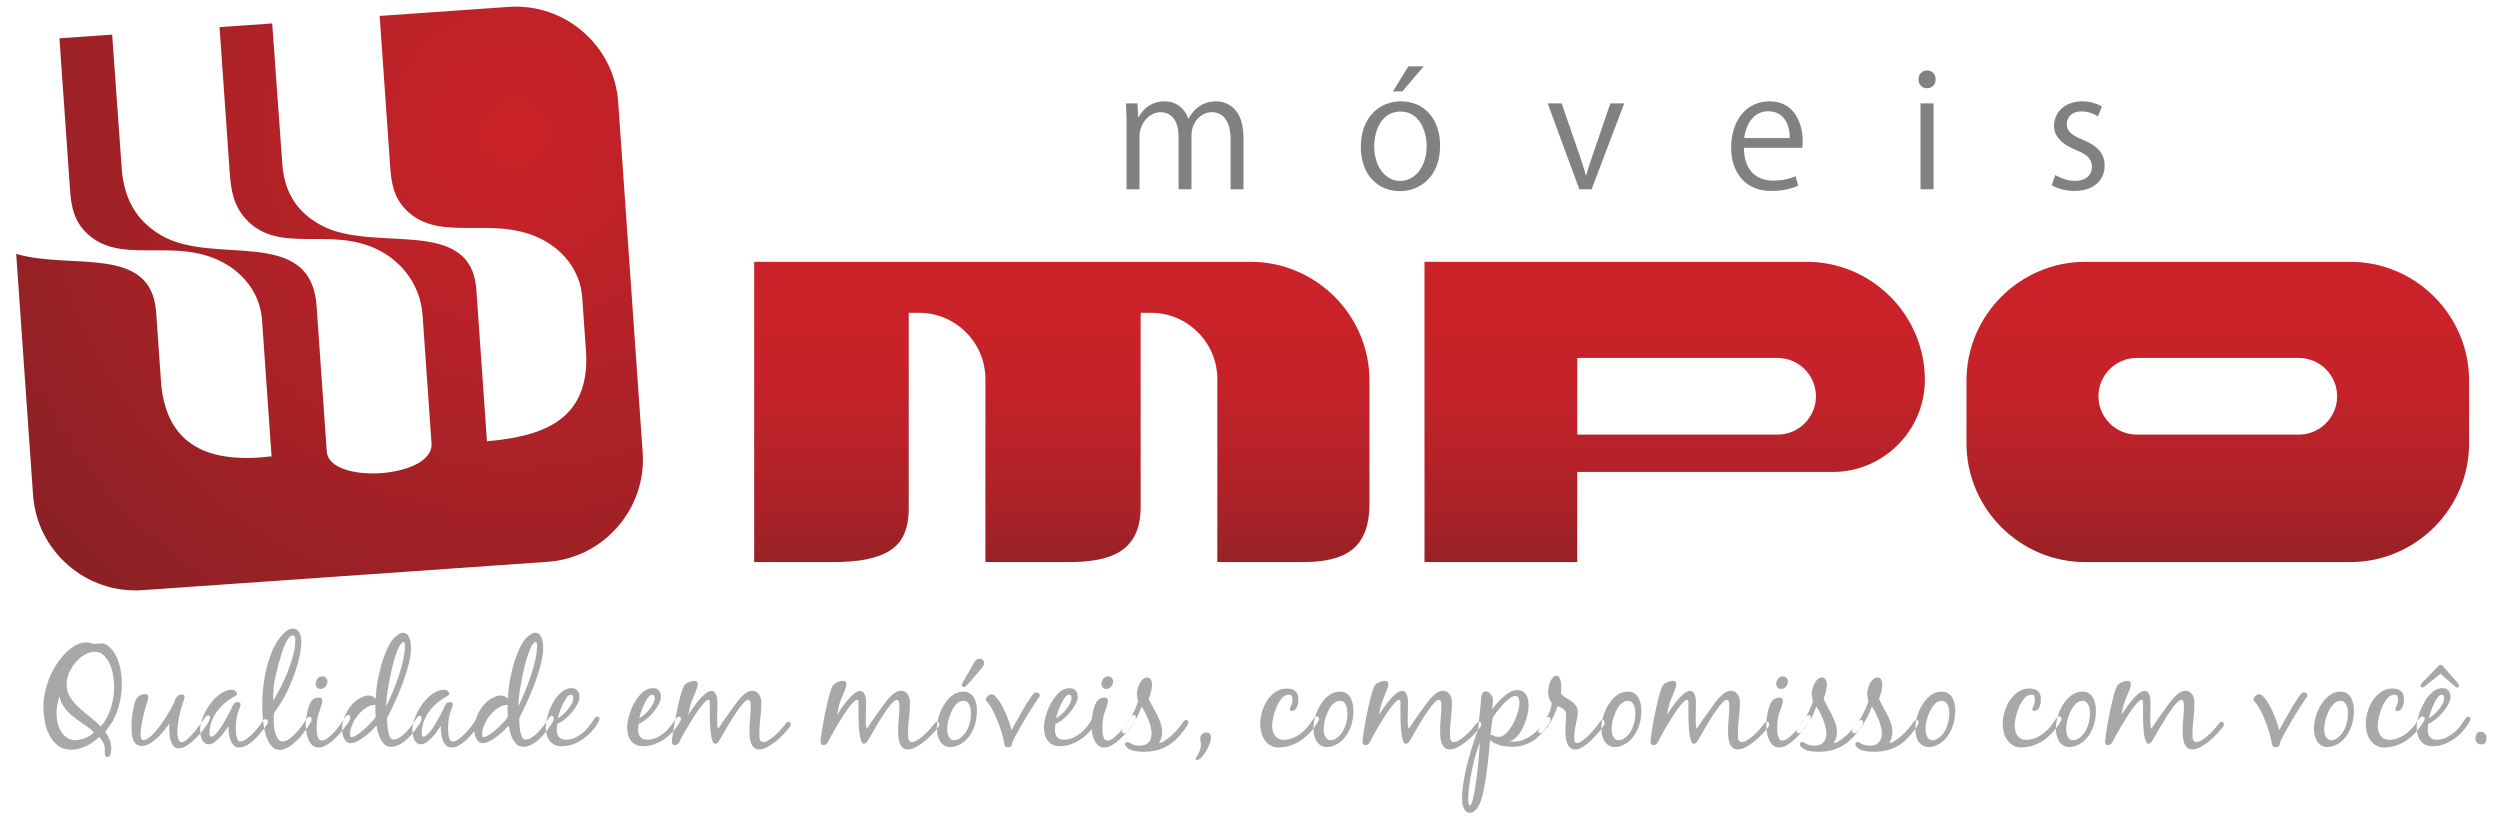
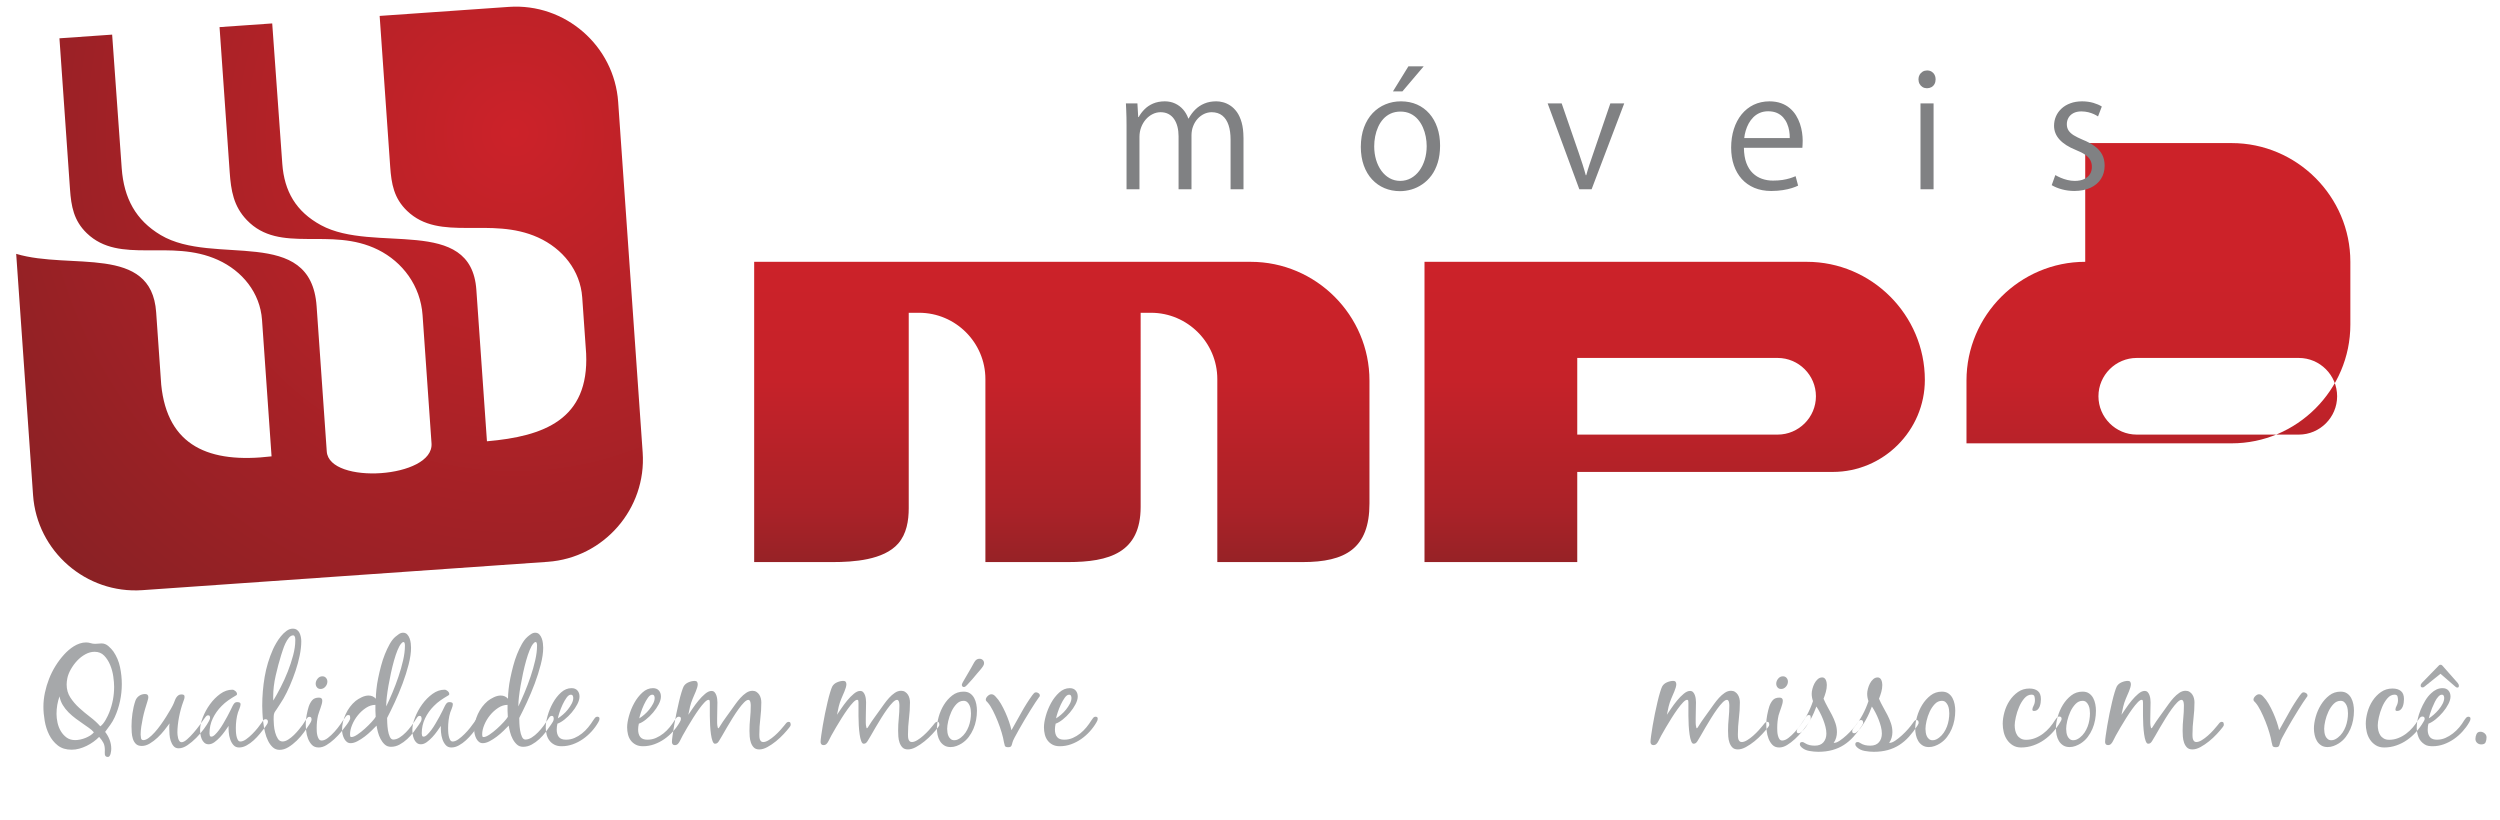
<svg xmlns="http://www.w3.org/2000/svg" version="1.1" id="Camada_1" x="0px" y="0px" width="253px" height="83px" viewBox="0 0 253 83" enable-background="new 0 0 253 83" xml:space="preserve">
  <g>
    <g>
      <linearGradient id="SVGID_1_" gradientUnits="userSpaceOnUse" x1="163.097" y1="61.856" x2="163.097" y2="26.496">
        <stop offset="0" style="stop-color:#842124" />
        <stop offset="0.29" style="stop-color:#AA2228" />
        <stop offset="0.66" style="stop-color:#C62229" />
        <stop offset="1" style="stop-color:#CC2229" />
      </linearGradient>
-       <path fill-rule="evenodd" clip-rule="evenodd" fill="url(#SVGID_1_)" d="M76.322,26.496v30.386h7.951    c2.064,0,5.152-0.19,6.624-1.875c0.851-0.976,1.067-2.316,1.067-3.571V31.653h1.049c3.692,0,6.709,3.017,6.709,6.709v18.52h8.363    c4.16,0,7.349-0.939,7.349-5.583V31.653h1.049c3.692,0,6.709,3.017,6.709,6.709v18.52h8.636c4.312,0,6.762-1.362,6.762-5.927    V38.512c0-6.606-5.41-12.016-12.016-12.016H76.322L76.322,26.496z M144.159,26.496v30.386h15.459v-9.123h25.865    c5.119,0,9.312-4.193,9.312-9.312c0-6.571-5.38-11.951-11.951-11.951H144.159L144.159,26.496z M183.772,40.103    c0,2.135-1.743,3.879-3.879,3.879h-20.275v-7.758h20.275C182.029,36.224,183.772,37.967,183.772,40.103L183.772,40.103z     M211.024,26.496c-6.607,0-12.016,5.409-12.016,12.016v6.354c0,6.607,5.409,12.016,12.016,12.016h26.832    c6.607,0,12.016-5.409,12.016-12.016v-6.354c0-6.607-5.409-12.016-12.016-12.016H211.024L211.024,26.496z M236.517,40.103    c0,2.135-1.743,3.879-3.879,3.879h-16.397c-2.135,0-3.879-1.743-3.879-3.879c0-2.135,1.743-3.879,3.879-3.879h16.397    C234.773,36.224,236.517,37.967,236.517,40.103z" />
+       <path fill-rule="evenodd" clip-rule="evenodd" fill="url(#SVGID_1_)" d="M76.322,26.496v30.386h7.951    c2.064,0,5.152-0.19,6.624-1.875c0.851-0.976,1.067-2.316,1.067-3.571V31.653h1.049c3.692,0,6.709,3.017,6.709,6.709v18.52h8.363    c4.16,0,7.349-0.939,7.349-5.583V31.653h1.049c3.692,0,6.709,3.017,6.709,6.709v18.52h8.636c4.312,0,6.762-1.362,6.762-5.927    V38.512c0-6.606-5.41-12.016-12.016-12.016H76.322L76.322,26.496z M144.159,26.496v30.386h15.459v-9.123h25.865    c5.119,0,9.312-4.193,9.312-9.312c0-6.571-5.38-11.951-11.951-11.951H144.159L144.159,26.496z M183.772,40.103    c0,2.135-1.743,3.879-3.879,3.879h-20.275v-7.758h20.275C182.029,36.224,183.772,37.967,183.772,40.103L183.772,40.103z     M211.024,26.496c-6.607,0-12.016,5.409-12.016,12.016v6.354h26.832    c6.607,0,12.016-5.409,12.016-12.016v-6.354c0-6.607-5.409-12.016-12.016-12.016H211.024L211.024,26.496z M236.517,40.103    c0,2.135-1.743,3.879-3.879,3.879h-16.397c-2.135,0-3.879-1.743-3.879-3.879c0-2.135,1.743-3.879,3.879-3.879h16.397    C234.773,36.224,236.517,37.967,236.517,40.103z" />
      <radialGradient id="SVGID_2_" cx="72.564" cy="-24.05" r="85.473" gradientTransform="matrix(0.801 0 0 0.801 -6.057 32.716)" gradientUnits="userSpaceOnUse">
        <stop offset="0" style="stop-color:#CC2229" />
        <stop offset="1" style="stop-color:#842124" />
      </radialGradient>
      <path fill-rule="evenodd" clip-rule="evenodd" fill="url(#SVGID_2_)" d="M6.016,3.877l5.333-0.373l0.969,13.534    c0.222,3.017,1.412,5.244,3.952,6.754c5.372,3.193,15.195-1.044,15.771,7.199c0.343,4.901,0.685,9.802,1.028,14.702    c0.237,3.386,10.85,2.725,10.602-0.824l-0.907-12.975c-0.208-2.973-2.023-5.384-4.501-6.616c-4.839-2.405-9.933,0.49-13.285-3.008    c-1.338-1.397-1.602-2.971-1.733-4.852L22.218,2.744l5.33-0.373l1.021,14.218c0.205,2.777,1.382,4.822,3.913,6.198    c5.352,2.911,15.195-1.045,15.725,6.543c0.357,5.11,0.715,10.219,1.072,15.329c5.753-0.501,10.346-2.188,10.038-8.886    l-0.396-5.669c-0.192-2.738-1.993-4.947-4.463-6.068c-4.824-2.188-9.933,0.506-13.264-2.697c-1.33-1.279-1.585-2.727-1.706-4.459    L38.421,1.611l13.075-0.914c5.687-0.398,10.665,3.93,11.062,9.616l2.481,35.481c0.398,5.687-3.93,10.665-9.616,11.062    l-41.015,2.868c-5.687,0.398-10.665-3.93-11.062-9.616L1.638,25.69c5.504,1.65,13.682-0.992,14.165,5.907l0.512,7.333    c0.619,6.221,4.859,8.005,11.167,7.253l-0.966-13.813c-0.192-2.738-1.993-4.948-4.463-6.068    c-4.823-2.188-9.932,0.506-13.263-2.697c-1.329-1.279-1.585-2.727-1.706-4.459L6.016,3.877z" />
      <path fill-rule="evenodd" clip-rule="evenodd" fill="#808183" d="M125.839,13.923c-0.003-0.596-0.064-1.103-0.184-1.526    c-0.12-0.425-0.279-0.776-0.478-1.055c-0.202-0.276-0.422-0.497-0.664-0.654c-0.242-0.16-0.487-0.274-0.736-0.338    c-0.247-0.067-0.478-0.098-0.696-0.096c-0.447,0.003-0.843,0.074-1.191,0.221c-0.348,0.144-0.657,0.346-0.92,0.606    c-0.263,0.26-0.489,0.563-0.681,0.912h-0.032c-0.125-0.348-0.3-0.651-0.526-0.912c-0.229-0.26-0.5-0.462-0.811-0.606    c-0.314-0.146-0.659-0.218-1.039-0.221c-0.455,0.003-0.853,0.08-1.191,0.226c-0.338,0.146-0.625,0.34-0.861,0.579    c-0.239,0.239-0.438,0.502-0.595,0.789h-0.048l-0.08-1.387h-1.164c0.011,0.236,0.021,0.47,0.032,0.702    c0.008,0.231,0.016,0.473,0.024,0.723c0.005,0.253,0.008,0.524,0.008,0.819v6.448h1.308v-5.316    c0.003-0.345,0.061-0.667,0.176-0.965c0.114-0.298,0.271-0.561,0.468-0.789c0.2-0.226,0.425-0.404,0.683-0.532    c0.255-0.13,0.526-0.194,0.811-0.197c0.308,0.003,0.574,0.064,0.803,0.186c0.229,0.122,0.417,0.292,0.566,0.513    c0.151,0.221,0.263,0.478,0.338,0.773c0.074,0.295,0.112,0.619,0.112,0.968v5.358h1.308v-5.47c0.003-0.332,0.058-0.641,0.17-0.922    c0.109-0.282,0.26-0.529,0.449-0.739c0.191-0.21,0.409-0.372,0.651-0.489c0.245-0.117,0.503-0.175,0.771-0.178    c0.436,0.003,0.795,0.117,1.079,0.343c0.282,0.226,0.492,0.548,0.63,0.962c0.138,0.412,0.205,0.904,0.205,1.47v5.024h1.308V13.923    L125.839,13.923z M141.78,10.255c-0.558,0-1.082,0.101-1.571,0.303c-0.489,0.202-0.92,0.497-1.294,0.888    c-0.372,0.393-0.664,0.874-0.877,1.446c-0.213,0.571-0.319,1.231-0.324,1.972c0.003,0.704,0.104,1.332,0.303,1.885    c0.2,0.553,0.479,1.023,0.837,1.409c0.359,0.385,0.776,0.681,1.255,0.882c0.478,0.202,0.999,0.303,1.56,0.306    c0.388,0,0.776-0.056,1.164-0.167c0.388-0.114,0.755-0.287,1.1-0.524c0.348-0.234,0.657-0.531,0.928-0.896    c0.269-0.364,0.481-0.797,0.638-1.3c0.154-0.502,0.234-1.076,0.237-1.722c-0.002-0.67-0.095-1.276-0.284-1.823    c-0.186-0.547-0.455-1.021-0.803-1.417c-0.348-0.396-0.763-0.702-1.247-0.917C142.918,10.366,142.375,10.257,141.78,10.255    L141.78,10.255z M144.38,14.784c0,0.494-0.066,0.951-0.197,1.379c-0.13,0.425-0.313,0.798-0.55,1.119    c-0.239,0.322-0.521,0.571-0.848,0.752c-0.327,0.178-0.688,0.271-1.085,0.274c-0.393-0.003-0.75-0.095-1.071-0.274    c-0.322-0.181-0.598-0.431-0.832-0.75c-0.231-0.319-0.412-0.688-0.537-1.108c-0.125-0.422-0.189-0.874-0.191-1.361    c0-0.338,0.032-0.675,0.096-1.01c0.066-0.335,0.165-0.654,0.3-0.954c0.133-0.3,0.306-0.569,0.516-0.803    c0.21-0.234,0.462-0.417,0.752-0.553c0.29-0.133,0.625-0.202,0.999-0.204c0.38,0.003,0.715,0.074,1.005,0.215    c0.29,0.138,0.54,0.33,0.747,0.569c0.207,0.239,0.377,0.51,0.51,0.811c0.133,0.3,0.231,0.614,0.292,0.941    C144.35,14.151,144.38,14.47,144.38,14.784L144.38,14.784z M140.967,9.25h0.957l2.153-2.536h-1.547L140.967,9.25L140.967,9.25z     M162.968,10.462l-1.722,5.039c-0.136,0.391-0.266,0.771-0.388,1.14c-0.122,0.369-0.234,0.734-0.33,1.092h-0.048    c-0.095-0.359-0.202-0.723-0.321-1.092c-0.117-0.37-0.245-0.75-0.38-1.14l-1.738-5.039h-1.419l3.206,8.691h1.244l3.301-8.691    H162.968L162.968,10.462z M181.715,17.83c-0.178,0.077-0.375,0.149-0.59,0.216c-0.215,0.066-0.462,0.122-0.736,0.165    c-0.276,0.042-0.595,0.066-0.954,0.066c-0.393,0.003-0.765-0.058-1.119-0.181c-0.351-0.12-0.662-0.311-0.936-0.574    c-0.274-0.263-0.489-0.606-0.649-1.029c-0.157-0.423-0.239-0.933-0.247-1.534h5.916c0.008-0.104,0.016-0.213,0.021-0.332    c0.008-0.117,0.011-0.253,0.011-0.401c0-0.255-0.021-0.529-0.064-0.821c-0.042-0.29-0.114-0.585-0.213-0.883    c-0.101-0.295-0.234-0.579-0.401-0.85c-0.168-0.271-0.375-0.51-0.625-0.723c-0.247-0.213-0.542-0.383-0.882-0.505    c-0.34-0.123-0.734-0.186-1.18-0.189c-0.587,0.003-1.119,0.12-1.595,0.348c-0.476,0.231-0.882,0.555-1.223,0.973    c-0.34,0.42-0.6,0.914-0.781,1.483c-0.183,0.571-0.274,1.199-0.276,1.884c0.003,0.651,0.093,1.247,0.276,1.781    c0.184,0.537,0.449,0.999,0.797,1.387c0.351,0.388,0.773,0.686,1.273,0.898c0.502,0.21,1.068,0.316,1.704,0.319    c0.441-0.003,0.837-0.032,1.186-0.088c0.348-0.056,0.651-0.125,0.909-0.207c0.258-0.082,0.468-0.165,0.633-0.247L181.715,17.83    L181.715,17.83z M176.516,13.971c0.024-0.242,0.074-0.489,0.149-0.742c0.072-0.252,0.173-0.494,0.3-0.731    c0.128-0.234,0.284-0.444,0.47-0.63c0.186-0.186,0.401-0.332,0.651-0.441c0.25-0.109,0.534-0.165,0.853-0.167    c0.34,0.003,0.635,0.058,0.885,0.167c0.247,0.112,0.457,0.26,0.627,0.447c0.167,0.189,0.303,0.399,0.401,0.633    c0.101,0.234,0.173,0.478,0.215,0.728c0.043,0.252,0.061,0.497,0.056,0.736H176.516L176.516,13.971z M195.885,8.022    c0-0.168-0.037-0.316-0.106-0.452c-0.069-0.133-0.17-0.239-0.298-0.319c-0.128-0.08-0.282-0.12-0.457-0.122    c-0.17,0.003-0.322,0.042-0.454,0.122c-0.13,0.08-0.234,0.186-0.308,0.319c-0.075,0.136-0.112,0.284-0.114,0.452    c0.003,0.173,0.037,0.327,0.109,0.463c0.074,0.136,0.173,0.244,0.303,0.324c0.128,0.08,0.279,0.12,0.449,0.122    c0.173-0.003,0.322-0.04,0.454-0.112c0.13-0.074,0.234-0.178,0.308-0.314C195.846,8.37,195.883,8.208,195.885,8.022L195.885,8.022    z M195.678,10.462h-1.324v8.691h1.324V10.462L195.678,10.462z M212.703,10.781c-0.234-0.149-0.521-0.271-0.859-0.372    c-0.34-0.098-0.717-0.151-1.135-0.154c-0.439,0.003-0.835,0.066-1.183,0.197c-0.351,0.128-0.648,0.303-0.893,0.531    c-0.247,0.226-0.436,0.487-0.566,0.784c-0.13,0.298-0.197,0.619-0.197,0.96c0,0.526,0.186,0.994,0.558,1.401    c0.372,0.409,0.925,0.76,1.658,1.055c0.383,0.151,0.691,0.308,0.928,0.47c0.237,0.162,0.412,0.346,0.521,0.547    c0.109,0.2,0.165,0.436,0.162,0.705c0,0.263-0.064,0.5-0.191,0.712c-0.128,0.21-0.322,0.377-0.579,0.5    c-0.258,0.125-0.58,0.189-0.967,0.191c-0.252-0.003-0.497-0.032-0.739-0.093c-0.242-0.058-0.465-0.133-0.675-0.223    c-0.21-0.09-0.391-0.181-0.547-0.274l-0.367,1.02c0.3,0.178,0.646,0.319,1.039,0.425c0.393,0.106,0.805,0.162,1.241,0.165    c0.635-0.003,1.183-0.112,1.643-0.322c0.457-0.213,0.811-0.51,1.058-0.893c0.25-0.383,0.375-0.835,0.378-1.353    c-0.003-0.433-0.088-0.811-0.263-1.132c-0.173-0.322-0.425-0.601-0.755-0.84c-0.329-0.239-0.728-0.454-1.199-0.643    c-0.372-0.157-0.675-0.308-0.914-0.454c-0.236-0.149-0.412-0.311-0.526-0.489c-0.114-0.178-0.17-0.388-0.17-0.635    c0-0.236,0.056-0.452,0.167-0.646c0.111-0.197,0.276-0.351,0.494-0.468c0.218-0.117,0.486-0.175,0.805-0.178    c0.26,0.003,0.5,0.032,0.715,0.085c0.215,0.056,0.404,0.122,0.569,0.199c0.165,0.08,0.3,0.154,0.407,0.226L212.703,10.781z" />
    </g>
    <g>
      <path fill-rule="evenodd" clip-rule="evenodd" fill="#A6A8AA" d="M6.745,69.274c0-0.197,0.024-0.413,0.072-0.648    c0.058-0.282,0.175-0.58,0.354-0.895c0.178-0.315,0.389-0.604,0.635-0.867c0.245-0.263,0.522-0.479,0.83-0.649    c0.308-0.169,0.62-0.254,0.938-0.254c0.394,0,0.716,0.129,0.967,0.388c0.25,0.258,0.452,0.573,0.606,0.944    c0.154,0.371,0.26,0.759,0.317,1.163c0.058,0.404,0.086,0.752,0.086,1.043c0,0.451-0.041,0.893-0.123,1.325    c-0.082,0.432-0.205,0.855-0.368,1.269c-0.038,0.103-0.091,0.223-0.159,0.359c-0.067,0.136-0.139,0.273-0.216,0.409    c-0.077,0.136-0.161,0.261-0.253,0.374c-0.091,0.113-0.185,0.202-0.281,0.268c-0.288-0.329-0.627-0.641-1.017-0.937    c-0.389-0.296-0.762-0.606-1.118-0.93c-0.356-0.324-0.656-0.677-0.902-1.057C6.867,70.197,6.745,69.763,6.745,69.274L6.745,69.274    z M9.5,74.109c-0.135-0.16-0.301-0.308-0.498-0.444C8.805,73.529,8.62,73.4,8.447,73.277c-0.25-0.169-0.507-0.352-0.772-0.55    c-0.264-0.197-0.51-0.409-0.736-0.634c-0.226-0.226-0.421-0.472-0.584-0.74c-0.163-0.268-0.274-0.561-0.332-0.881    c-0.202,0.564-0.303,1.156-0.303,1.776c0,0.282,0.034,0.578,0.101,0.888c0.068,0.31,0.178,0.594,0.332,0.853    c0.154,0.258,0.349,0.475,0.584,0.648c0.236,0.174,0.526,0.261,0.873,0.261c0.154,0,0.322-0.019,0.505-0.056    c0.183-0.038,0.361-0.092,0.534-0.162c0.173-0.07,0.334-0.153,0.483-0.247C9.281,74.339,9.404,74.231,9.5,74.109L9.5,74.109z     M10.611,75.913c0,0.066-0.002,0.139-0.007,0.218c-0.005,0.08-0.003,0.155,0.007,0.226c0.01,0.07,0.039,0.129,0.087,0.176    c0.048,0.047,0.12,0.071,0.216,0.071c0.077,0,0.137-0.033,0.18-0.099c0.043-0.066,0.077-0.146,0.101-0.239    c0.024-0.094,0.041-0.186,0.051-0.275c0.01-0.089,0.014-0.162,0.014-0.219c0-0.31-0.055-0.611-0.166-0.902    c-0.111-0.291-0.262-0.559-0.454-0.804c0.183-0.244,0.358-0.484,0.527-0.719c0.168-0.235,0.315-0.489,0.44-0.761    c0.241-0.526,0.421-1.074,0.541-1.642c0.12-0.569,0.18-1.139,0.18-1.713c0-0.564-0.06-1.135-0.18-1.713    c-0.12-0.578-0.344-1.106-0.671-1.586c-0.135-0.188-0.305-0.371-0.512-0.55c-0.207-0.178-0.435-0.268-0.685-0.268    c-0.106,0-0.214,0.007-0.324,0.021c-0.111,0.014-0.219,0.021-0.324,0.021c-0.164,0-0.318-0.023-0.462-0.071    c-0.144-0.047-0.298-0.07-0.462-0.07c-0.211,0-0.423,0.035-0.635,0.106c-0.212,0.07-0.411,0.164-0.599,0.282    c-0.188,0.117-0.365,0.249-0.534,0.395c-0.168,0.146-0.32,0.294-0.454,0.444c-0.317,0.348-0.606,0.731-0.866,1.149    c-0.26,0.418-0.478,0.855-0.656,1.311c-0.178,0.456-0.317,0.923-0.419,1.403c-0.101,0.479-0.151,0.954-0.151,1.424    c0,0.442,0.043,0.916,0.13,1.424c0.086,0.507,0.238,0.977,0.454,1.41c0.216,0.432,0.508,0.792,0.873,1.078    c0.366,0.287,0.832,0.43,1.399,0.43c0.26,0,0.517-0.035,0.772-0.106c0.255-0.07,0.503-0.165,0.743-0.282    c0.24-0.118,0.469-0.254,0.685-0.409c0.216-0.155,0.411-0.322,0.584-0.5c0.192,0.216,0.336,0.418,0.433,0.606    C10.563,75.368,10.611,75.612,10.611,75.913L10.611,75.913z M13.309,73.503c0,0.179,0.007,0.383,0.021,0.613    c0.014,0.23,0.053,0.446,0.116,0.648c0.062,0.202,0.163,0.374,0.303,0.515c0.139,0.141,0.339,0.211,0.599,0.211    c0.269,0,0.541-0.082,0.815-0.247c0.274-0.165,0.536-0.364,0.786-0.599c0.25-0.235,0.478-0.484,0.685-0.747    c0.207-0.263,0.382-0.493,0.526-0.691c-0.019,0.094-0.029,0.183-0.029,0.268s0,0.174,0,0.268c0,0.15,0.007,0.34,0.022,0.571    c0.015,0.23,0.056,0.449,0.123,0.656c0.068,0.207,0.163,0.385,0.288,0.536c0.125,0.15,0.298,0.225,0.519,0.225    c0.279,0,0.572-0.103,0.88-0.31c0.308-0.207,0.606-0.456,0.895-0.747c0.288-0.291,0.548-0.594,0.779-0.909    c0.231-0.315,0.404-0.585,0.519-0.81c0.019-0.047,0.041-0.096,0.065-0.148c0.024-0.052,0.036-0.101,0.036-0.148    c0-0.075-0.012-0.139-0.036-0.19c-0.024-0.052-0.079-0.078-0.166-0.078c-0.086,0-0.171,0.054-0.253,0.162    c-0.082,0.108-0.147,0.195-0.194,0.261c-0.077,0.122-0.209,0.31-0.397,0.564c-0.187,0.254-0.392,0.51-0.613,0.768    c-0.221,0.258-0.442,0.484-0.664,0.677c-0.221,0.193-0.404,0.289-0.548,0.289c-0.096,0-0.173-0.04-0.231-0.12    c-0.058-0.08-0.101-0.174-0.13-0.282c-0.029-0.108-0.048-0.218-0.058-0.331c-0.009-0.113-0.014-0.202-0.014-0.268    c0-0.216,0.014-0.461,0.043-0.733c0.029-0.273,0.07-0.545,0.123-0.818c0.053-0.273,0.116-0.54,0.188-0.804    c0.072-0.263,0.147-0.498,0.224-0.705c0.029-0.085,0.06-0.172,0.094-0.261c0.034-0.089,0.051-0.181,0.051-0.275    c0-0.103-0.031-0.169-0.094-0.197c-0.062-0.028-0.137-0.042-0.224-0.042c-0.125,0-0.228,0.03-0.31,0.092    c-0.082,0.061-0.151,0.136-0.209,0.225c-0.058,0.089-0.106,0.188-0.144,0.296c-0.039,0.108-0.077,0.205-0.115,0.289    c-0.058,0.141-0.154,0.329-0.289,0.564c-0.135,0.235-0.289,0.491-0.462,0.768c-0.173,0.277-0.361,0.557-0.563,0.839    c-0.202,0.282-0.406,0.538-0.613,0.768c-0.207,0.23-0.409,0.418-0.606,0.564c-0.197,0.146-0.378,0.219-0.541,0.219    c-0.135,0-0.214-0.071-0.238-0.211c-0.024-0.141-0.036-0.258-0.036-0.353c0-0.244,0.022-0.512,0.065-0.803    c0.043-0.291,0.096-0.585,0.159-0.881c0.062-0.296,0.135-0.585,0.216-0.867c0.082-0.282,0.161-0.54,0.238-0.775    c0.019-0.075,0.041-0.153,0.065-0.233c0.024-0.08,0.036-0.157,0.036-0.232c0-0.207-0.11-0.31-0.331-0.31    c-0.221,0-0.421,0.061-0.599,0.183c-0.178,0.122-0.306,0.291-0.383,0.508c-0.135,0.404-0.233,0.829-0.296,1.276    C13.34,72.645,13.309,73.08,13.309,73.503L13.309,73.503z M27.114,73.052c0,0.085-0.041,0.183-0.123,0.296    c-0.082,0.113-0.147,0.207-0.195,0.282c-0.135,0.178-0.298,0.385-0.491,0.62c-0.192,0.235-0.401,0.456-0.627,0.663    c-0.226,0.207-0.466,0.381-0.721,0.522c-0.255,0.141-0.507,0.211-0.757,0.211c-0.241,0-0.433-0.082-0.577-0.247    c-0.144-0.164-0.255-0.362-0.331-0.592c-0.077-0.23-0.125-0.47-0.144-0.719c-0.019-0.249-0.024-0.458-0.014-0.627    c-0.096,0.141-0.219,0.317-0.368,0.529c-0.149,0.211-0.315,0.416-0.498,0.613c-0.183,0.197-0.373,0.366-0.57,0.508    c-0.197,0.141-0.392,0.211-0.584,0.211c-0.173,0-0.317-0.052-0.433-0.155c-0.116-0.103-0.205-0.23-0.267-0.38    c-0.062-0.15-0.106-0.31-0.13-0.479c-0.024-0.169-0.036-0.32-0.036-0.451c0-0.366,0.091-0.785,0.274-1.254    c0.183-0.47,0.425-0.914,0.728-1.332c0.303-0.418,0.649-0.768,1.039-1.05c0.389-0.282,0.796-0.423,1.219-0.423    c0.106,0,0.211,0.047,0.317,0.141c0.106,0.094,0.159,0.193,0.159,0.296c0,0.047-0.015,0.082-0.043,0.106    c-0.029,0.023-0.062,0.045-0.101,0.063c-0.26,0.15-0.507,0.308-0.743,0.472c-0.236,0.164-0.459,0.355-0.671,0.571    c-0.375,0.376-0.673,0.796-0.895,1.262c-0.221,0.465-0.331,0.965-0.331,1.501c0,0.056,0.009,0.127,0.028,0.211    c0.019,0.085,0.072,0.127,0.159,0.127c0.106,0,0.226-0.063,0.36-0.19c0.135-0.127,0.274-0.287,0.419-0.479    c0.144-0.193,0.286-0.409,0.425-0.648c0.139-0.24,0.272-0.472,0.397-0.698c0.125-0.226,0.233-0.435,0.325-0.627    c0.091-0.193,0.161-0.336,0.209-0.43c0.048-0.103,0.108-0.2,0.18-0.289c0.072-0.089,0.176-0.134,0.31-0.134    c0.077,0,0.151,0.014,0.223,0.042c0.072,0.028,0.108,0.089,0.108,0.183c0,0.103-0.033,0.24-0.101,0.409    c-0.067,0.169-0.12,0.305-0.159,0.409c-0.077,0.244-0.132,0.505-0.166,0.782c-0.034,0.277-0.051,0.538-0.051,0.782    c0,0.075,0.002,0.188,0.007,0.338c0.005,0.15,0.022,0.303,0.051,0.458c0.029,0.155,0.075,0.291,0.137,0.409    c0.062,0.118,0.151,0.176,0.267,0.176c0.173,0,0.365-0.075,0.577-0.225c0.212-0.15,0.418-0.327,0.62-0.529    c0.202-0.202,0.39-0.411,0.563-0.627c0.173-0.216,0.303-0.39,0.389-0.522c0.048-0.075,0.101-0.153,0.159-0.233    c0.058-0.08,0.139-0.12,0.245-0.12C27.037,72.784,27.114,72.873,27.114,73.052L27.114,73.052z M28.297,75.885    c0.298,0,0.596-0.092,0.895-0.275c0.298-0.183,0.582-0.406,0.851-0.67c0.269-0.263,0.512-0.545,0.729-0.846    c0.216-0.301,0.397-0.564,0.541-0.789c0.048-0.075,0.096-0.155,0.144-0.24c0.048-0.084,0.072-0.174,0.072-0.268    c0-0.066-0.014-0.125-0.043-0.176c-0.029-0.052-0.082-0.078-0.159-0.078c-0.077,0-0.137,0.019-0.18,0.056    c-0.044,0.038-0.084,0.085-0.123,0.141c-0.068,0.094-0.13,0.19-0.188,0.289c-0.058,0.099-0.12,0.195-0.187,0.289    c-0.096,0.132-0.223,0.296-0.382,0.493c-0.159,0.197-0.332,0.388-0.52,0.571c-0.187,0.183-0.382,0.338-0.584,0.465    c-0.202,0.127-0.389,0.19-0.563,0.19c-0.202,0-0.361-0.089-0.476-0.268c-0.115-0.178-0.207-0.39-0.274-0.634    c-0.067-0.244-0.111-0.491-0.13-0.74c-0.019-0.249-0.029-0.444-0.029-0.585c0-0.085,0.002-0.19,0.007-0.317    c0.005-0.127,0.022-0.228,0.051-0.303c0.019-0.066,0.055-0.136,0.108-0.211c0.053-0.075,0.099-0.141,0.137-0.197    c0.115-0.188,0.233-0.369,0.353-0.543c0.12-0.174,0.233-0.355,0.339-0.542c0.221-0.385,0.438-0.822,0.649-1.311    c0.212-0.489,0.404-0.992,0.577-1.508c0.173-0.517,0.313-1.034,0.418-1.551c0.106-0.517,0.159-0.996,0.159-1.438    c0-0.132-0.014-0.273-0.043-0.423c-0.029-0.15-0.075-0.289-0.137-0.416c-0.062-0.127-0.149-0.23-0.26-0.31    c-0.111-0.08-0.253-0.12-0.426-0.12c-0.211,0-0.421,0.075-0.627,0.226c-0.207,0.15-0.399,0.336-0.577,0.557    c-0.178,0.221-0.334,0.449-0.469,0.684c-0.135,0.235-0.241,0.437-0.317,0.606c-0.404,0.912-0.688,1.849-0.851,2.812    c-0.163,0.963-0.245,1.938-0.245,2.925c0,0.178,0.007,0.413,0.022,0.705c0.014,0.291,0.041,0.604,0.079,0.937    c0.039,0.334,0.096,0.667,0.173,1.001c0.077,0.334,0.183,0.634,0.318,0.902c0.134,0.268,0.295,0.486,0.483,0.656    C27.799,75.8,28.028,75.885,28.297,75.885L28.297,75.885z M29.667,64.298c0.058,0,0.101,0.021,0.13,0.064    c0.029,0.042,0.05,0.092,0.065,0.148c0.014,0.056,0.021,0.118,0.021,0.183c0,0.056,0,0.099,0,0.127    c0,0.451-0.072,0.949-0.216,1.494c-0.144,0.545-0.324,1.092-0.541,1.642c-0.216,0.55-0.457,1.08-0.721,1.593    c-0.264,0.512-0.512,0.961-0.743,1.346c-0.01-0.075-0.014-0.141-0.014-0.197c0-0.066,0-0.136,0-0.211    c0-0.677,0.084-1.384,0.253-2.122c0.168-0.738,0.353-1.431,0.555-2.079c0.038-0.113,0.094-0.282,0.166-0.508    c0.072-0.225,0.159-0.446,0.259-0.663c0.101-0.216,0.219-0.406,0.354-0.571C29.37,64.381,29.514,64.298,29.667,64.298    L29.667,64.298z M32.048,73.658c0,0.085,0.003,0.197,0.007,0.338c0.005,0.141,0.024,0.282,0.058,0.423    c0.034,0.141,0.084,0.263,0.151,0.367c0.067,0.103,0.164,0.155,0.289,0.155c0.192,0,0.401-0.087,0.628-0.261    c0.226-0.174,0.447-0.38,0.663-0.62c0.216-0.24,0.414-0.486,0.592-0.74c0.178-0.254,0.315-0.456,0.411-0.606    c0.048-0.066,0.103-0.141,0.166-0.226c0.062-0.084,0.142-0.127,0.238-0.127c0.096,0,0.151,0.033,0.166,0.099    c0.014,0.066,0.022,0.136,0.022,0.211c0,0.047-0.014,0.104-0.043,0.169c-0.029,0.066-0.065,0.134-0.108,0.204    c-0.043,0.07-0.086,0.136-0.13,0.197c-0.043,0.061-0.079,0.111-0.108,0.148c-0.135,0.188-0.308,0.411-0.519,0.67    c-0.212,0.258-0.445,0.505-0.7,0.74c-0.255,0.235-0.517,0.435-0.786,0.599c-0.269,0.165-0.534,0.247-0.793,0.247    c-0.289,0-0.517-0.087-0.685-0.261c-0.168-0.174-0.3-0.385-0.397-0.634c-0.096-0.249-0.159-0.512-0.187-0.789    c-0.029-0.277-0.043-0.519-0.043-0.726c0-0.263,0.031-0.557,0.094-0.881c0.062-0.324,0.132-0.608,0.209-0.853    c0.087-0.254,0.205-0.468,0.354-0.641c0.149-0.174,0.377-0.261,0.685-0.261c0.221,0,0.332,0.103,0.332,0.31    c0,0.094-0.017,0.204-0.05,0.331c-0.034,0.127-0.075,0.259-0.123,0.395c-0.048,0.136-0.096,0.273-0.144,0.409    c-0.048,0.136-0.087,0.256-0.115,0.359C32.091,72.807,32.048,73.226,32.048,73.658L32.048,73.658z M32.625,68.442    c-0.192,0-0.353,0.08-0.483,0.239c-0.13,0.16-0.195,0.329-0.195,0.508c0,0.141,0.043,0.266,0.13,0.373    c0.087,0.108,0.207,0.162,0.361,0.162c0.192,0,0.356-0.078,0.49-0.233c0.135-0.155,0.202-0.327,0.202-0.515    c0-0.141-0.046-0.265-0.137-0.373C32.901,68.496,32.779,68.442,32.625,68.442L32.625,68.442z M38.107,73.432    c0.029,0.188,0.075,0.404,0.137,0.649c0.063,0.244,0.151,0.477,0.267,0.698c0.116,0.221,0.257,0.409,0.426,0.564    c0.168,0.155,0.378,0.233,0.628,0.233c0.308,0,0.599-0.075,0.873-0.226c0.274-0.15,0.531-0.336,0.772-0.557    c0.24-0.221,0.459-0.463,0.656-0.726c0.197-0.263,0.373-0.507,0.527-0.733c0.057-0.085,0.118-0.179,0.18-0.282    c0.062-0.103,0.094-0.207,0.094-0.31c0-0.066-0.012-0.132-0.036-0.197c-0.024-0.066-0.079-0.099-0.166-0.099    c-0.096,0-0.183,0.056-0.259,0.169c-0.077,0.113-0.14,0.207-0.188,0.282c-0.096,0.16-0.229,0.352-0.397,0.578    c-0.168,0.225-0.351,0.439-0.548,0.641c-0.197,0.202-0.406,0.374-0.628,0.515c-0.221,0.141-0.438,0.211-0.649,0.211    c-0.144,0-0.26-0.094-0.346-0.282c-0.087-0.188-0.149-0.406-0.188-0.656c-0.038-0.249-0.062-0.493-0.072-0.733    c-0.01-0.24-0.015-0.411-0.015-0.515c0.231-0.442,0.488-0.968,0.772-1.579c0.284-0.611,0.548-1.243,0.793-1.896    c0.245-0.653,0.449-1.299,0.613-1.938c0.164-0.639,0.245-1.203,0.245-1.691c0-0.122-0.01-0.27-0.029-0.444    c-0.019-0.174-0.058-0.34-0.116-0.5c-0.057-0.16-0.139-0.296-0.245-0.409c-0.106-0.113-0.245-0.169-0.419-0.169    c-0.144,0-0.286,0.047-0.425,0.141c-0.139,0.094-0.262,0.188-0.368,0.282c-0.202,0.179-0.39,0.423-0.563,0.733    c-0.173,0.31-0.334,0.651-0.483,1.022c-0.149,0.371-0.279,0.766-0.389,1.184c-0.111,0.418-0.207,0.827-0.289,1.226    c-0.082,0.399-0.142,0.782-0.18,1.149c-0.039,0.366-0.058,0.681-0.058,0.944c-0.192-0.216-0.438-0.324-0.736-0.324    c-0.221,0-0.454,0.059-0.7,0.176c-0.245,0.118-0.449,0.242-0.613,0.374c-0.423,0.357-0.757,0.801-1.002,1.332    c-0.245,0.531-0.368,1.069-0.368,1.614c0,0.122,0.017,0.258,0.051,0.409c0.033,0.15,0.084,0.294,0.151,0.43    c0.067,0.136,0.156,0.251,0.267,0.345c0.111,0.094,0.243,0.141,0.397,0.141c0.212,0,0.442-0.066,0.692-0.198    c0.25-0.132,0.496-0.289,0.736-0.472c0.24-0.183,0.466-0.378,0.678-0.585C37.799,73.747,37.972,73.573,38.107,73.432    L38.107,73.432z M39.088,71.346c0-0.207,0.019-0.482,0.058-0.825s0.094-0.721,0.166-1.135c0.072-0.414,0.156-0.841,0.253-1.283    c0.096-0.442,0.2-0.86,0.31-1.254c0.111-0.395,0.229-0.745,0.353-1.05c0.125-0.306,0.25-0.529,0.375-0.67    c0.029-0.028,0.063-0.061,0.101-0.099c0.039-0.038,0.082-0.056,0.13-0.056c0.038,0,0.067,0.016,0.086,0.049    c0.019,0.033,0.034,0.073,0.044,0.12c0.009,0.047,0.014,0.094,0.014,0.141c0,0.037,0,0.066,0,0.085    c0,0.432-0.062,0.921-0.187,1.466c-0.125,0.545-0.281,1.095-0.469,1.649c-0.187,0.554-0.392,1.095-0.613,1.621    c-0.221,0.526-0.428,0.987-0.62,1.381V71.346L39.088,71.346z M37.991,71.332c-0.327,0-0.644,0.101-0.952,0.303    c-0.308,0.202-0.582,0.451-0.822,0.747c-0.241,0.296-0.433,0.618-0.577,0.966c-0.144,0.348-0.216,0.667-0.216,0.958    c0,0.047,0.005,0.106,0.014,0.176c0.01,0.07,0.053,0.106,0.13,0.106c0.154,0,0.356-0.084,0.606-0.254    c0.25-0.169,0.5-0.366,0.75-0.592c0.25-0.226,0.479-0.451,0.685-0.677c0.207-0.225,0.344-0.399,0.411-0.522    c-0.019-0.207-0.029-0.409-0.029-0.606C37.991,71.741,37.991,71.539,37.991,71.332L37.991,71.332z M48.594,73.052    c0,0.085-0.041,0.183-0.123,0.296c-0.082,0.113-0.147,0.207-0.195,0.282c-0.135,0.178-0.298,0.385-0.491,0.62    c-0.192,0.235-0.401,0.456-0.627,0.663c-0.226,0.207-0.466,0.381-0.721,0.522c-0.255,0.141-0.507,0.211-0.757,0.211    c-0.24,0-0.433-0.082-0.577-0.247c-0.144-0.164-0.255-0.362-0.331-0.592c-0.077-0.23-0.125-0.47-0.144-0.719    c-0.019-0.249-0.024-0.458-0.014-0.627c-0.096,0.141-0.219,0.317-0.368,0.529c-0.149,0.211-0.315,0.416-0.498,0.613    c-0.183,0.197-0.373,0.366-0.57,0.508c-0.197,0.141-0.392,0.211-0.584,0.211c-0.173,0-0.317-0.052-0.433-0.155    c-0.116-0.103-0.205-0.23-0.267-0.38c-0.062-0.15-0.106-0.31-0.13-0.479c-0.024-0.169-0.036-0.32-0.036-0.451    c0-0.366,0.092-0.785,0.274-1.254c0.183-0.47,0.425-0.914,0.728-1.332c0.303-0.418,0.649-0.768,1.039-1.05    c0.389-0.282,0.796-0.423,1.219-0.423c0.106,0,0.211,0.047,0.317,0.141c0.106,0.094,0.159,0.193,0.159,0.296    c0,0.047-0.014,0.082-0.043,0.106c-0.029,0.023-0.063,0.045-0.101,0.063c-0.26,0.15-0.507,0.308-0.743,0.472    c-0.236,0.164-0.459,0.355-0.671,0.571c-0.375,0.376-0.673,0.796-0.895,1.262c-0.221,0.465-0.331,0.965-0.331,1.501    c0,0.056,0.009,0.127,0.029,0.211c0.019,0.085,0.072,0.127,0.159,0.127c0.106,0,0.226-0.063,0.36-0.19    c0.135-0.127,0.274-0.287,0.419-0.479c0.144-0.193,0.286-0.409,0.425-0.648c0.139-0.24,0.272-0.472,0.397-0.698    c0.125-0.226,0.233-0.435,0.325-0.627c0.091-0.193,0.161-0.336,0.209-0.43c0.048-0.103,0.108-0.2,0.18-0.289    c0.072-0.089,0.176-0.134,0.31-0.134c0.077,0,0.151,0.014,0.224,0.042c0.072,0.028,0.108,0.089,0.108,0.183    c0,0.103-0.034,0.24-0.101,0.409c-0.067,0.169-0.12,0.305-0.159,0.409c-0.077,0.244-0.132,0.505-0.166,0.782    c-0.034,0.277-0.051,0.538-0.051,0.782c0,0.075,0.003,0.188,0.007,0.338c0.005,0.15,0.022,0.303,0.051,0.458    c0.029,0.155,0.075,0.291,0.137,0.409c0.062,0.118,0.151,0.176,0.267,0.176c0.173,0,0.365-0.075,0.577-0.225    c0.211-0.15,0.418-0.327,0.62-0.529c0.202-0.202,0.39-0.411,0.563-0.627c0.173-0.216,0.303-0.39,0.389-0.522    c0.048-0.075,0.101-0.153,0.159-0.233c0.058-0.08,0.139-0.12,0.245-0.12C48.517,72.784,48.594,72.873,48.594,73.052z" />
      <path fill-rule="evenodd" clip-rule="evenodd" fill="#A6A8AA" d="M51.479,73.432c0.029,0.188,0.074,0.404,0.137,0.649    c0.062,0.244,0.151,0.477,0.267,0.698c0.115,0.221,0.257,0.409,0.426,0.564c0.168,0.155,0.377,0.233,0.627,0.233    c0.308,0,0.599-0.075,0.873-0.226c0.274-0.15,0.531-0.336,0.772-0.557c0.24-0.221,0.459-0.463,0.656-0.726    c0.197-0.263,0.372-0.507,0.527-0.733c0.057-0.085,0.118-0.179,0.18-0.282c0.063-0.103,0.094-0.207,0.094-0.31    c0-0.066-0.012-0.132-0.036-0.197c-0.024-0.066-0.079-0.099-0.166-0.099c-0.096,0-0.183,0.056-0.26,0.169    c-0.077,0.113-0.139,0.207-0.188,0.282c-0.096,0.16-0.228,0.352-0.397,0.578c-0.168,0.225-0.351,0.439-0.548,0.641    c-0.197,0.202-0.406,0.374-0.627,0.515c-0.221,0.141-0.438,0.211-0.649,0.211c-0.144,0-0.26-0.094-0.346-0.282    c-0.087-0.188-0.149-0.406-0.188-0.656c-0.038-0.249-0.063-0.493-0.072-0.733c-0.01-0.24-0.014-0.411-0.014-0.515    c0.231-0.442,0.488-0.968,0.772-1.579c0.284-0.611,0.548-1.243,0.794-1.896c0.245-0.653,0.449-1.299,0.613-1.938    c0.163-0.639,0.245-1.203,0.245-1.691c0-0.122-0.01-0.27-0.029-0.444c-0.019-0.174-0.058-0.34-0.116-0.5    c-0.058-0.16-0.139-0.296-0.245-0.409c-0.106-0.113-0.245-0.169-0.418-0.169c-0.144,0-0.286,0.047-0.425,0.141    c-0.14,0.094-0.262,0.188-0.368,0.282c-0.202,0.179-0.389,0.423-0.563,0.733c-0.173,0.31-0.334,0.651-0.483,1.022    c-0.149,0.371-0.279,0.766-0.389,1.184c-0.111,0.418-0.207,0.827-0.289,1.226c-0.082,0.399-0.142,0.782-0.18,1.149    c-0.039,0.366-0.058,0.681-0.058,0.944c-0.192-0.216-0.438-0.324-0.736-0.324c-0.221,0-0.454,0.059-0.7,0.176    c-0.245,0.118-0.45,0.242-0.613,0.374c-0.423,0.357-0.757,0.801-1.003,1.332c-0.245,0.531-0.368,1.069-0.368,1.614    c0,0.122,0.017,0.258,0.051,0.409c0.033,0.15,0.084,0.294,0.151,0.43c0.067,0.136,0.156,0.251,0.267,0.345    c0.111,0.094,0.243,0.141,0.397,0.141c0.211,0,0.442-0.066,0.692-0.198c0.25-0.132,0.495-0.289,0.736-0.472    c0.241-0.183,0.467-0.378,0.678-0.585C51.172,73.747,51.345,73.573,51.479,73.432L51.479,73.432z M52.46,71.346    c0-0.207,0.019-0.482,0.058-0.825c0.039-0.343,0.094-0.721,0.166-1.135c0.072-0.414,0.156-0.841,0.252-1.283    c0.096-0.442,0.2-0.86,0.31-1.254c0.111-0.395,0.228-0.745,0.353-1.05c0.125-0.306,0.25-0.529,0.375-0.67    c0.029-0.028,0.063-0.061,0.101-0.099c0.039-0.038,0.082-0.056,0.13-0.056c0.038,0,0.067,0.016,0.086,0.049    c0.019,0.033,0.034,0.073,0.043,0.12c0.009,0.047,0.014,0.094,0.014,0.141c0,0.037,0,0.066,0,0.085    c0,0.432-0.063,0.921-0.188,1.466c-0.125,0.545-0.281,1.095-0.469,1.649c-0.188,0.554-0.392,1.095-0.613,1.621    c-0.221,0.526-0.428,0.987-0.62,1.381V71.346L52.46,71.346z M51.364,71.332c0,0.207,0,0.409,0,0.606    c0,0.197,0.01,0.399,0.029,0.606c-0.067,0.122-0.205,0.296-0.411,0.522c-0.207,0.226-0.435,0.451-0.685,0.677    c-0.25,0.225-0.5,0.423-0.75,0.592c-0.25,0.169-0.452,0.254-0.606,0.254c-0.077,0-0.12-0.035-0.13-0.106    c-0.009-0.07-0.014-0.129-0.014-0.176c0-0.291,0.072-0.611,0.216-0.958c0.144-0.348,0.336-0.67,0.577-0.966    c0.241-0.296,0.515-0.545,0.823-0.747C50.72,71.433,51.037,71.332,51.364,71.332L51.364,71.332z M56.831,75.519    c-0.289,0-0.534-0.054-0.736-0.162c-0.202-0.108-0.368-0.249-0.498-0.423c-0.13-0.174-0.223-0.376-0.281-0.606    c-0.058-0.23-0.087-0.472-0.087-0.726c0-0.32,0.062-0.705,0.187-1.156c0.125-0.451,0.303-0.886,0.534-1.304    c0.231-0.418,0.507-0.773,0.83-1.064c0.322-0.291,0.676-0.437,1.06-0.437c0.259,0,0.459,0.08,0.598,0.24    c0.139,0.16,0.209,0.362,0.209,0.606c0,0.235-0.075,0.496-0.223,0.782c-0.149,0.287-0.337,0.564-0.563,0.832    c-0.226,0.268-0.469,0.505-0.729,0.712c-0.26,0.207-0.5,0.348-0.721,0.423c-0.048,0.216-0.072,0.413-0.072,0.592    c0,0.32,0.072,0.571,0.216,0.754c0.144,0.183,0.385,0.275,0.722,0.275c0.308,0,0.596-0.059,0.865-0.176    c0.269-0.117,0.519-0.268,0.75-0.451c0.231-0.183,0.442-0.392,0.635-0.627c0.192-0.235,0.361-0.47,0.505-0.705    c0.048-0.075,0.106-0.155,0.173-0.24s0.154-0.127,0.26-0.127c0.048,0,0.094,0.014,0.137,0.042    c0.043,0.028,0.065,0.066,0.065,0.113c0,0.094-0.01,0.169-0.029,0.225c-0.019,0.056-0.053,0.122-0.101,0.198    c-0.183,0.32-0.406,0.625-0.671,0.916c-0.265,0.291-0.555,0.547-0.873,0.768c-0.317,0.221-0.659,0.397-1.024,0.529    C57.605,75.453,57.226,75.519,56.831,75.519L56.831,75.519z M57.769,70.303c-0.144,0-0.289,0.101-0.433,0.303    c-0.144,0.202-0.279,0.437-0.404,0.705c-0.125,0.268-0.231,0.535-0.317,0.803s-0.139,0.463-0.159,0.585    c0.154-0.094,0.322-0.218,0.505-0.373c0.183-0.155,0.351-0.329,0.505-0.522c0.154-0.193,0.283-0.39,0.389-0.592    c0.106-0.202,0.159-0.397,0.159-0.585c0-0.075-0.017-0.148-0.051-0.218C57.93,70.338,57.865,70.303,57.769,70.303L57.769,70.303z     M65.069,75.519c0.394,0,0.774-0.066,1.14-0.197c0.366-0.132,0.707-0.308,1.024-0.529c0.318-0.221,0.608-0.477,0.873-0.768    c0.264-0.291,0.488-0.597,0.671-0.916c0.048-0.075,0.082-0.141,0.101-0.198c0.019-0.056,0.029-0.132,0.029-0.225    c0-0.047-0.022-0.085-0.065-0.113c-0.044-0.028-0.089-0.042-0.137-0.042c-0.106,0-0.192,0.042-0.26,0.127    c-0.067,0.085-0.125,0.165-0.173,0.24c-0.144,0.235-0.313,0.47-0.505,0.705c-0.192,0.235-0.404,0.444-0.635,0.627    c-0.231,0.183-0.481,0.333-0.75,0.451c-0.269,0.118-0.558,0.176-0.866,0.176c-0.337,0-0.577-0.092-0.721-0.275    c-0.144-0.183-0.216-0.435-0.216-0.754c0-0.178,0.024-0.376,0.072-0.592c0.221-0.075,0.462-0.216,0.721-0.423    c0.26-0.207,0.503-0.444,0.729-0.712c0.226-0.268,0.413-0.545,0.563-0.832c0.149-0.287,0.223-0.547,0.223-0.782    c0-0.244-0.07-0.446-0.209-0.606c-0.139-0.16-0.339-0.24-0.599-0.24c-0.385,0-0.738,0.146-1.06,0.437    c-0.322,0.291-0.599,0.646-0.83,1.064c-0.231,0.418-0.408,0.853-0.534,1.304c-0.125,0.451-0.188,0.836-0.188,1.156    c0,0.254,0.029,0.496,0.087,0.726c0.057,0.23,0.151,0.432,0.281,0.606c0.13,0.174,0.296,0.315,0.498,0.423    C64.535,75.465,64.78,75.519,65.069,75.519L65.069,75.519z M66.006,70.303c0.096,0,0.161,0.035,0.195,0.106    c0.034,0.07,0.051,0.143,0.051,0.218c0,0.188-0.053,0.383-0.159,0.585c-0.106,0.202-0.236,0.399-0.389,0.592    c-0.154,0.193-0.322,0.367-0.505,0.522c-0.183,0.155-0.351,0.28-0.505,0.373c0.019-0.122,0.072-0.317,0.159-0.585    c0.086-0.268,0.192-0.536,0.317-0.803c0.125-0.268,0.26-0.503,0.404-0.705C65.718,70.404,65.862,70.303,66.006,70.303    L66.006,70.303z M72.354,75.265c-0.096,0-0.178-0.089-0.245-0.268c-0.067-0.179-0.12-0.406-0.159-0.684    c-0.039-0.277-0.068-0.58-0.087-0.909c-0.019-0.329-0.029-0.649-0.029-0.959s0-0.583,0-0.818c0-0.244,0-0.413,0-0.507    c0-0.047-0.005-0.108-0.014-0.183c-0.01-0.075-0.053-0.113-0.13-0.113c-0.096,0-0.228,0.087-0.396,0.261    c-0.168,0.174-0.351,0.397-0.548,0.67c-0.197,0.273-0.399,0.573-0.606,0.902c-0.207,0.329-0.402,0.648-0.584,0.959    c-0.183,0.31-0.341,0.587-0.476,0.832c-0.135,0.244-0.226,0.423-0.274,0.536c-0.048,0.103-0.113,0.2-0.195,0.289    c-0.082,0.089-0.19,0.134-0.325,0.134c-0.096,0-0.168-0.03-0.216-0.092c-0.048-0.061-0.072-0.134-0.072-0.218    c0-0.141,0.022-0.362,0.065-0.663c0.043-0.301,0.096-0.641,0.159-1.022c0.062-0.381,0.137-0.778,0.223-1.191    c0.087-0.414,0.173-0.806,0.26-1.177c0.086-0.371,0.173-0.698,0.26-0.98c0.087-0.282,0.159-0.479,0.216-0.592    c0.106-0.188,0.269-0.329,0.491-0.423c0.221-0.094,0.433-0.141,0.635-0.141c0.106,0,0.183,0.03,0.231,0.092    c0.048,0.061,0.072,0.143,0.072,0.247c0,0.094-0.019,0.207-0.058,0.338c-0.039,0.132-0.087,0.265-0.144,0.402    c-0.058,0.136-0.115,0.27-0.173,0.402c-0.058,0.132-0.106,0.244-0.144,0.339c-0.106,0.254-0.192,0.517-0.26,0.789    c-0.067,0.272-0.125,0.545-0.173,0.817c0.106-0.15,0.25-0.362,0.433-0.634c0.183-0.273,0.382-0.54,0.599-0.804    c0.216-0.263,0.44-0.491,0.671-0.684c0.231-0.193,0.442-0.289,0.635-0.289c0.135,0,0.24,0.042,0.317,0.127    c0.077,0.085,0.137,0.188,0.18,0.31c0.044,0.122,0.072,0.249,0.087,0.38c0.014,0.132,0.022,0.244,0.022,0.338    c0,0.273-0.005,0.545-0.014,0.818c-0.009,0.273-0.014,0.545-0.014,0.818c0,0.141,0,0.291,0,0.451c0,0.15,0.019,0.296,0.058,0.437    c0,0.009,0.005,0.028,0.014,0.056s0.024,0.042,0.043,0.042c0.029,0,0.065-0.035,0.108-0.106c0.043-0.07,0.075-0.12,0.094-0.148    c0.173-0.282,0.358-0.557,0.555-0.825c0.197-0.268,0.392-0.538,0.584-0.811c0.116-0.16,0.25-0.348,0.404-0.564    c0.154-0.216,0.32-0.423,0.498-0.62c0.178-0.197,0.37-0.367,0.577-0.507c0.207-0.141,0.421-0.211,0.642-0.211    c0.154,0,0.288,0.037,0.404,0.113c0.116,0.075,0.209,0.169,0.282,0.282c0.072,0.113,0.125,0.237,0.159,0.373    c0.033,0.136,0.05,0.27,0.05,0.402c0,0.545-0.034,1.088-0.101,1.628c-0.067,0.54-0.101,1.083-0.101,1.628    c0,0.066,0.003,0.143,0.007,0.233c0.005,0.089,0.019,0.171,0.043,0.247c0.024,0.075,0.063,0.141,0.116,0.197    c0.053,0.056,0.127,0.085,0.224,0.085c0.163,0,0.349-0.063,0.555-0.19c0.207-0.127,0.411-0.28,0.613-0.458    c0.202-0.178,0.389-0.364,0.563-0.557c0.173-0.193,0.308-0.35,0.404-0.472c0.048-0.066,0.111-0.143,0.187-0.233    c0.077-0.089,0.164-0.134,0.26-0.134c0.086,0,0.142,0.033,0.166,0.099c0.024,0.066,0.036,0.132,0.036,0.197    c0,0.047-0.017,0.096-0.051,0.148c-0.034,0.052-0.065,0.096-0.094,0.134c-0.144,0.188-0.334,0.409-0.57,0.663    c-0.236,0.254-0.496,0.496-0.779,0.726c-0.284,0.23-0.572,0.425-0.866,0.585c-0.293,0.16-0.565,0.24-0.815,0.24    c-0.24,0-0.426-0.066-0.555-0.197c-0.13-0.132-0.228-0.296-0.296-0.493c-0.067-0.197-0.108-0.404-0.123-0.62    c-0.014-0.216-0.022-0.409-0.022-0.578c0-0.423,0.022-0.846,0.065-1.269c0.043-0.423,0.065-0.851,0.065-1.283    c0-0.038-0.003-0.089-0.007-0.155c-0.005-0.066-0.015-0.129-0.029-0.19c-0.015-0.061-0.039-0.115-0.072-0.162    c-0.034-0.047-0.079-0.07-0.137-0.07c-0.116,0-0.26,0.087-0.433,0.261c-0.173,0.174-0.358,0.397-0.555,0.67    c-0.197,0.273-0.399,0.576-0.606,0.909c-0.207,0.334-0.402,0.656-0.584,0.966c-0.183,0.31-0.344,0.59-0.483,0.839    c-0.139,0.249-0.248,0.43-0.325,0.542c-0.048,0.075-0.101,0.136-0.159,0.183C72.527,75.241,72.45,75.265,72.354,75.265    L72.354,75.265z M87.4,75.265c0.096,0,0.173-0.023,0.231-0.071c0.058-0.047,0.111-0.108,0.159-0.183    c0.077-0.113,0.185-0.294,0.325-0.542c0.139-0.249,0.301-0.529,0.483-0.839c0.183-0.31,0.378-0.632,0.584-0.966    c0.207-0.333,0.409-0.637,0.606-0.909c0.197-0.272,0.382-0.496,0.555-0.67c0.173-0.174,0.317-0.261,0.433-0.261    c0.058,0,0.103,0.023,0.137,0.07c0.034,0.047,0.058,0.101,0.072,0.162c0.014,0.061,0.024,0.125,0.029,0.19    c0.005,0.066,0.007,0.117,0.007,0.155c0,0.432-0.022,0.86-0.065,1.283c-0.043,0.423-0.065,0.846-0.065,1.269    c0,0.169,0.007,0.362,0.021,0.578c0.014,0.216,0.055,0.423,0.123,0.62c0.068,0.197,0.166,0.362,0.296,0.493    c0.13,0.132,0.315,0.197,0.555,0.197c0.25,0,0.522-0.08,0.815-0.24c0.293-0.16,0.582-0.355,0.866-0.585    c0.284-0.23,0.543-0.472,0.779-0.726c0.236-0.254,0.425-0.475,0.57-0.663c0.029-0.038,0.06-0.082,0.094-0.134    c0.034-0.052,0.051-0.101,0.051-0.148c0-0.066-0.012-0.132-0.036-0.197c-0.024-0.066-0.079-0.099-0.166-0.099    c-0.096,0-0.183,0.045-0.26,0.134c-0.077,0.089-0.139,0.167-0.187,0.233c-0.096,0.122-0.231,0.28-0.404,0.472    c-0.173,0.193-0.361,0.378-0.563,0.557c-0.202,0.179-0.406,0.331-0.613,0.458c-0.207,0.127-0.392,0.19-0.555,0.19    c-0.096,0-0.171-0.028-0.224-0.085c-0.053-0.056-0.091-0.122-0.115-0.197c-0.024-0.075-0.038-0.158-0.043-0.247    c-0.005-0.089-0.007-0.167-0.007-0.233c0-0.545,0.034-1.088,0.101-1.628c0.067-0.54,0.101-1.083,0.101-1.628    c0-0.132-0.017-0.265-0.05-0.402c-0.034-0.136-0.087-0.261-0.159-0.373c-0.072-0.113-0.166-0.207-0.282-0.282    c-0.115-0.075-0.25-0.113-0.404-0.113c-0.221,0-0.435,0.07-0.642,0.211c-0.207,0.141-0.399,0.31-0.577,0.507    c-0.178,0.197-0.344,0.404-0.498,0.62c-0.154,0.216-0.288,0.404-0.404,0.564c-0.192,0.273-0.387,0.543-0.584,0.811    c-0.197,0.268-0.383,0.543-0.555,0.825c-0.019,0.028-0.051,0.078-0.094,0.148c-0.043,0.07-0.079,0.106-0.108,0.106    c-0.019,0-0.033-0.014-0.043-0.042c-0.01-0.028-0.014-0.047-0.014-0.056c-0.038-0.141-0.058-0.287-0.058-0.437    c0-0.16,0-0.31,0-0.451c0-0.273,0.005-0.545,0.014-0.818c0.01-0.273,0.015-0.545,0.015-0.818c0-0.094-0.007-0.207-0.022-0.338    c-0.014-0.132-0.043-0.258-0.086-0.38c-0.043-0.122-0.104-0.226-0.18-0.31c-0.077-0.084-0.183-0.127-0.317-0.127    c-0.192,0-0.404,0.096-0.635,0.289c-0.231,0.192-0.454,0.42-0.671,0.684c-0.216,0.263-0.416,0.531-0.599,0.804    c-0.183,0.272-0.327,0.484-0.433,0.634c0.048-0.272,0.106-0.545,0.173-0.817c0.067-0.273,0.154-0.536,0.259-0.789    c0.039-0.094,0.087-0.207,0.144-0.339c0.058-0.132,0.115-0.265,0.173-0.402c0.058-0.136,0.106-0.27,0.144-0.402    c0.038-0.132,0.058-0.244,0.058-0.338c0-0.103-0.024-0.185-0.072-0.247c-0.048-0.061-0.125-0.092-0.231-0.092    c-0.202,0-0.414,0.047-0.635,0.141c-0.221,0.094-0.385,0.235-0.491,0.423c-0.058,0.113-0.13,0.31-0.216,0.592    c-0.087,0.282-0.173,0.608-0.26,0.98c-0.087,0.371-0.173,0.763-0.26,1.177c-0.086,0.413-0.161,0.81-0.223,1.191    c-0.063,0.38-0.116,0.721-0.159,1.022c-0.043,0.301-0.065,0.522-0.065,0.663c0,0.085,0.024,0.158,0.072,0.218    c0.048,0.061,0.121,0.092,0.216,0.092c0.135,0,0.243-0.044,0.325-0.134c0.082-0.089,0.147-0.186,0.195-0.289    c0.048-0.113,0.139-0.291,0.274-0.536c0.135-0.244,0.293-0.521,0.476-0.832c0.183-0.31,0.377-0.63,0.584-0.959    c0.207-0.329,0.409-0.63,0.606-0.902c0.197-0.272,0.38-0.496,0.548-0.67c0.168-0.174,0.301-0.261,0.396-0.261    c0.077,0,0.121,0.037,0.13,0.113c0.009,0.075,0.014,0.136,0.014,0.183c0,0.094,0,0.263,0,0.507c0,0.235,0,0.508,0,0.818    s0.01,0.63,0.029,0.959c0.019,0.329,0.048,0.632,0.087,0.909c0.038,0.277,0.091,0.505,0.159,0.684    C87.222,75.176,87.303,75.265,87.4,75.265L87.4,75.265z M94.815,73.728c0-0.357,0.06-0.752,0.18-1.184    c0.12-0.432,0.296-0.836,0.526-1.212c0.231-0.376,0.512-0.693,0.844-0.952c0.332-0.258,0.714-0.387,1.147-0.387    c0.269,0,0.49,0.061,0.663,0.183c0.173,0.122,0.31,0.277,0.411,0.465c0.101,0.188,0.173,0.395,0.216,0.62    c0.043,0.226,0.065,0.446,0.065,0.663c0,0.31-0.029,0.623-0.087,0.937c-0.058,0.315-0.149,0.618-0.274,0.909    c-0.125,0.291-0.284,0.564-0.476,0.817c-0.192,0.254-0.428,0.47-0.707,0.649c-0.164,0.103-0.341,0.19-0.534,0.261    c-0.192,0.071-0.39,0.106-0.592,0.106c-0.26,0-0.479-0.059-0.656-0.176s-0.32-0.265-0.426-0.444    c-0.106-0.178-0.183-0.38-0.231-0.606C94.839,74.151,94.815,73.935,94.815,73.728L94.815,73.728z M97.512,70.923    c-0.269,0-0.507,0.108-0.714,0.324c-0.207,0.216-0.38,0.477-0.519,0.782c-0.139,0.306-0.245,0.618-0.318,0.937    c-0.072,0.32-0.108,0.583-0.108,0.789c0,0.113,0.01,0.237,0.029,0.373c0.019,0.136,0.055,0.261,0.108,0.374    c0.053,0.113,0.128,0.209,0.224,0.289c0.096,0.08,0.216,0.12,0.361,0.12c0.125,0,0.243-0.026,0.353-0.077    c0.111-0.052,0.214-0.115,0.31-0.19c0.183-0.141,0.339-0.308,0.469-0.5c0.13-0.193,0.236-0.397,0.318-0.613    c0.082-0.216,0.142-0.439,0.18-0.67c0.039-0.23,0.058-0.453,0.058-0.67c0-0.113-0.009-0.244-0.029-0.395    c-0.019-0.15-0.058-0.289-0.115-0.416c-0.058-0.127-0.135-0.235-0.231-0.324C97.791,70.968,97.666,70.923,97.512,70.923    L97.512,70.923z M97.541,69.528c-0.058,0-0.106-0.021-0.144-0.063c-0.038-0.042-0.058-0.092-0.058-0.148    c0-0.047,0.012-0.094,0.036-0.141c0.024-0.047,0.046-0.094,0.065-0.141c0.135-0.244,0.274-0.484,0.418-0.719    c0.144-0.235,0.284-0.474,0.418-0.719c0.067-0.113,0.135-0.235,0.202-0.366c0.067-0.132,0.139-0.249,0.216-0.353    c0.115-0.141,0.26-0.211,0.433-0.211c0.135,0,0.245,0.042,0.332,0.127c0.086,0.085,0.13,0.193,0.13,0.324    c0,0.094-0.034,0.193-0.101,0.296c-0.087,0.132-0.183,0.258-0.289,0.381c-0.106,0.122-0.212,0.244-0.317,0.366    c-0.164,0.197-0.327,0.392-0.491,0.585c-0.164,0.192-0.336,0.383-0.519,0.571c-0.048,0.047-0.099,0.094-0.151,0.141    C97.669,69.504,97.608,69.528,97.541,69.528L97.541,69.528z M99.763,70.81c0,0.056,0.024,0.111,0.072,0.162    c0.048,0.052,0.091,0.096,0.13,0.134c0.173,0.198,0.346,0.468,0.52,0.811c0.173,0.343,0.337,0.707,0.491,1.092    c0.154,0.385,0.286,0.766,0.397,1.142c0.111,0.376,0.185,0.691,0.223,0.944c0.029,0.15,0.06,0.275,0.094,0.374    c0.034,0.099,0.147,0.148,0.339,0.148c0.173,0,0.281-0.047,0.324-0.141c0.043-0.094,0.079-0.207,0.108-0.338    c0.019-0.094,0.089-0.256,0.209-0.486c0.121-0.23,0.267-0.498,0.44-0.804c0.173-0.305,0.361-0.63,0.563-0.973    c0.202-0.343,0.399-0.667,0.591-0.973c0.192-0.305,0.366-0.578,0.52-0.818c0.154-0.239,0.269-0.406,0.346-0.5    c0.019-0.028,0.041-0.056,0.065-0.085c0.024-0.028,0.036-0.066,0.036-0.113c0-0.094-0.043-0.171-0.13-0.232    c-0.086-0.061-0.173-0.092-0.26-0.092c-0.086,0-0.159,0.035-0.216,0.106c-0.058,0.071-0.111,0.134-0.159,0.191    c-0.404,0.564-0.772,1.146-1.103,1.748c-0.332,0.601-0.666,1.198-1.003,1.79c-0.058-0.263-0.139-0.55-0.245-0.86    c-0.106-0.31-0.228-0.62-0.368-0.93c-0.139-0.31-0.291-0.606-0.454-0.888c-0.164-0.282-0.341-0.522-0.534-0.719    c-0.058-0.066-0.121-0.122-0.188-0.169c-0.067-0.047-0.149-0.071-0.245-0.071c-0.125,0-0.25,0.061-0.375,0.183    C99.825,70.566,99.763,70.688,99.763,70.81L99.763,70.81z M107.25,75.519c0.394,0,0.774-0.066,1.139-0.197    c0.366-0.132,0.707-0.308,1.024-0.529c0.317-0.221,0.608-0.477,0.873-0.768c0.264-0.291,0.488-0.597,0.671-0.916    c0.048-0.075,0.082-0.141,0.101-0.198c0.019-0.056,0.029-0.132,0.029-0.225c0-0.047-0.022-0.085-0.065-0.113    c-0.043-0.028-0.089-0.042-0.137-0.042c-0.106,0-0.192,0.042-0.26,0.127c-0.068,0.085-0.125,0.165-0.173,0.24    c-0.144,0.235-0.312,0.47-0.505,0.705c-0.192,0.235-0.404,0.444-0.635,0.627c-0.231,0.183-0.481,0.333-0.75,0.451    c-0.269,0.118-0.558,0.176-0.866,0.176c-0.337,0-0.577-0.092-0.721-0.275c-0.144-0.183-0.216-0.435-0.216-0.754    c0-0.178,0.024-0.376,0.072-0.592c0.221-0.075,0.462-0.216,0.721-0.423c0.26-0.207,0.503-0.444,0.729-0.712    c0.226-0.268,0.413-0.545,0.563-0.832c0.149-0.287,0.224-0.547,0.224-0.782c0-0.244-0.07-0.446-0.209-0.606    c-0.139-0.16-0.339-0.24-0.599-0.24c-0.385,0-0.738,0.146-1.06,0.437c-0.322,0.291-0.599,0.646-0.83,1.064    c-0.231,0.418-0.408,0.853-0.534,1.304c-0.125,0.451-0.187,0.836-0.187,1.156c0,0.254,0.029,0.496,0.087,0.726    c0.058,0.23,0.151,0.432,0.281,0.606c0.13,0.174,0.296,0.315,0.498,0.423C106.716,75.465,106.961,75.519,107.25,75.519    L107.25,75.519z M108.187,70.303c0.096,0,0.161,0.035,0.194,0.106c0.034,0.07,0.051,0.143,0.051,0.218    c0,0.188-0.053,0.383-0.159,0.585c-0.106,0.202-0.235,0.399-0.389,0.592c-0.154,0.193-0.322,0.367-0.505,0.522    c-0.183,0.155-0.351,0.28-0.505,0.373c0.019-0.122,0.072-0.317,0.159-0.585c0.086-0.268,0.192-0.536,0.317-0.803    c0.125-0.268,0.26-0.503,0.404-0.705C107.899,70.404,108.043,70.303,108.187,70.303z" />
-       <path fill-rule="evenodd" clip-rule="evenodd" fill="#A6A8AA" d="M111.563,73.658c0-0.432,0.043-0.851,0.13-1.255    c0.029-0.103,0.067-0.223,0.115-0.359c0.048-0.136,0.096-0.273,0.144-0.409c0.048-0.136,0.089-0.268,0.123-0.395    c0.034-0.127,0.05-0.237,0.05-0.331c0-0.207-0.11-0.31-0.332-0.31c-0.308,0-0.536,0.087-0.685,0.261    c-0.149,0.174-0.267,0.388-0.354,0.641c-0.077,0.244-0.147,0.529-0.209,0.853c-0.063,0.324-0.094,0.618-0.094,0.881    c0,0.207,0.014,0.449,0.043,0.726c0.029,0.277,0.091,0.54,0.187,0.789c0.096,0.249,0.228,0.46,0.397,0.634    c0.168,0.174,0.397,0.261,0.685,0.261c0.26,0,0.524-0.082,0.793-0.247c0.269-0.164,0.531-0.364,0.786-0.599s0.488-0.482,0.7-0.74    c0.212-0.258,0.385-0.482,0.519-0.67c0.029-0.037,0.065-0.087,0.108-0.148c0.043-0.061,0.087-0.127,0.13-0.197    c0.044-0.071,0.079-0.139,0.108-0.204c0.029-0.066,0.043-0.122,0.043-0.169c0-0.075-0.007-0.146-0.022-0.211    c-0.014-0.066-0.07-0.099-0.166-0.099c-0.096,0-0.175,0.042-0.238,0.127c-0.062,0.085-0.118,0.16-0.166,0.226    c-0.096,0.15-0.233,0.352-0.411,0.606c-0.178,0.254-0.375,0.5-0.591,0.74c-0.216,0.24-0.438,0.446-0.663,0.62    c-0.226,0.174-0.435,0.261-0.628,0.261c-0.125,0-0.221-0.052-0.289-0.155c-0.067-0.103-0.118-0.225-0.152-0.367    c-0.033-0.141-0.053-0.282-0.057-0.423C111.565,73.855,111.563,73.743,111.563,73.658L111.563,73.658z M112.14,68.442    c-0.192,0-0.353,0.08-0.483,0.239c-0.13,0.16-0.194,0.329-0.194,0.508c0,0.141,0.043,0.266,0.13,0.373    c0.087,0.108,0.207,0.162,0.361,0.162c0.193,0,0.356-0.078,0.491-0.233c0.135-0.155,0.202-0.327,0.202-0.515    c0-0.141-0.046-0.265-0.137-0.373C112.416,68.496,112.294,68.442,112.14,68.442L112.14,68.442z M116.251,70.712    c0.116,0.273,0.25,0.545,0.404,0.818c0.154,0.273,0.303,0.547,0.447,0.825c0.144,0.277,0.265,0.561,0.361,0.853    c0.096,0.291,0.144,0.587,0.144,0.888c0,0.188-0.027,0.376-0.079,0.564c-0.053,0.188-0.137,0.362-0.253,0.521    c0.173,0.009,0.375-0.063,0.606-0.218c0.231-0.155,0.462-0.338,0.693-0.55c0.231-0.211,0.442-0.428,0.635-0.649    c0.192-0.221,0.332-0.397,0.418-0.529c0.048-0.066,0.106-0.143,0.173-0.233c0.067-0.089,0.149-0.134,0.245-0.134    c0.086,0,0.144,0.028,0.173,0.085c0.029,0.056,0.044,0.122,0.044,0.197c0,0.047-0.017,0.096-0.051,0.148    c-0.034,0.052-0.06,0.101-0.079,0.148c-0.269,0.413-0.553,0.785-0.851,1.114c-0.298,0.329-0.623,0.606-0.974,0.832    c-0.351,0.225-0.74,0.397-1.168,0.515c-0.428,0.117-0.902,0.176-1.421,0.176c-0.279,0-0.579-0.028-0.902-0.085    c-0.322-0.056-0.589-0.183-0.801-0.381c-0.048-0.047-0.086-0.094-0.115-0.141c-0.029-0.047-0.044-0.103-0.044-0.169    c0-0.141,0.077-0.211,0.231-0.211c0.057,0,0.103,0.009,0.137,0.028c0.034,0.019,0.075,0.042,0.123,0.07    c0.164,0.103,0.327,0.174,0.491,0.211c0.163,0.038,0.341,0.056,0.534,0.056c0.385,0,0.675-0.115,0.873-0.345    c0.197-0.23,0.296-0.524,0.296-0.881c0-0.216-0.031-0.446-0.094-0.691c-0.062-0.244-0.142-0.489-0.238-0.733    c-0.096-0.244-0.204-0.482-0.325-0.712c-0.12-0.23-0.238-0.43-0.353-0.599c-0.068,0.188-0.151,0.397-0.253,0.627    c-0.101,0.23-0.214,0.458-0.339,0.684c-0.125,0.226-0.257,0.442-0.397,0.648c-0.139,0.207-0.281,0.381-0.425,0.522    c-0.048,0.047-0.104,0.096-0.166,0.148c-0.062,0.052-0.132,0.078-0.209,0.078c-0.135,0-0.202-0.066-0.202-0.197    c0-0.075,0.017-0.141,0.051-0.197c0.034-0.056,0.075-0.113,0.123-0.169c0.654-0.799,1.144-1.696,1.471-2.692    c-0.087-0.244-0.13-0.493-0.13-0.747c0-0.141,0.024-0.305,0.072-0.493c0.048-0.188,0.116-0.367,0.202-0.536    c0.086-0.169,0.197-0.315,0.332-0.437c0.135-0.122,0.288-0.183,0.462-0.183c0.087,0,0.161,0.026,0.224,0.078    c0.063,0.052,0.111,0.117,0.144,0.197c0.034,0.08,0.058,0.162,0.072,0.247c0.014,0.085,0.022,0.164,0.022,0.24    c0,0.235-0.034,0.472-0.101,0.712C116.415,70.268,116.338,70.496,116.251,70.712L116.251,70.712z M120.997,76.787    c0,0.084,0.044,0.127,0.13,0.127c0.135,0,0.279-0.08,0.433-0.24c0.154-0.16,0.298-0.348,0.433-0.564    c0.135-0.216,0.253-0.434,0.354-0.655c0.101-0.221,0.156-0.392,0.166-0.515c0.01-0.047,0.017-0.108,0.022-0.183    c0.004-0.075,0.007-0.136,0.007-0.183c0-0.301-0.164-0.451-0.491-0.451c-0.164,0-0.303,0.061-0.418,0.183    c-0.116,0.122-0.173,0.263-0.173,0.423c0,0.094,0.012,0.19,0.036,0.289c0.024,0.099,0.036,0.2,0.036,0.303    c0,0.216-0.029,0.406-0.086,0.571c-0.058,0.164-0.118,0.306-0.181,0.423c-0.062,0.118-0.123,0.216-0.18,0.296    C121.026,76.691,120.997,76.75,120.997,76.787L120.997,76.787z M129.393,75.645c0.423,0,0.832-0.068,1.226-0.205    c0.394-0.136,0.76-0.322,1.097-0.557c0.336-0.235,0.644-0.51,0.923-0.825c0.279-0.315,0.519-0.646,0.721-0.994    c0.029-0.047,0.058-0.099,0.087-0.155c0.029-0.056,0.043-0.113,0.043-0.169c0-0.15-0.077-0.226-0.231-0.226    c-0.096,0-0.18,0.042-0.253,0.127c-0.072,0.084-0.132,0.164-0.18,0.239c-0.154,0.254-0.334,0.501-0.541,0.74    c-0.207,0.24-0.433,0.451-0.678,0.634c-0.245,0.183-0.512,0.331-0.801,0.444c-0.289,0.113-0.592,0.169-0.909,0.169    c-0.211,0-0.392-0.042-0.541-0.127c-0.149-0.085-0.269-0.198-0.361-0.339c-0.091-0.141-0.156-0.298-0.195-0.472    c-0.038-0.174-0.058-0.35-0.058-0.528c0-0.207,0.038-0.484,0.115-0.832c0.077-0.348,0.187-0.691,0.332-1.029    c0.144-0.338,0.322-0.63,0.534-0.874c0.211-0.244,0.452-0.367,0.721-0.367c0.164,0,0.262,0.059,0.296,0.176    c0.033,0.118,0.05,0.242,0.05,0.374c0,0.207-0.043,0.392-0.13,0.557c-0.087,0.165-0.13,0.298-0.13,0.402    c0,0.094,0.053,0.141,0.159,0.141c0.144,0,0.264-0.042,0.361-0.127c0.096-0.085,0.168-0.188,0.216-0.31    c0.048-0.122,0.082-0.251,0.101-0.388c0.019-0.136,0.029-0.261,0.029-0.373c0-0.376-0.103-0.649-0.31-0.818    c-0.207-0.169-0.493-0.254-0.858-0.254c-0.433,0-0.817,0.118-1.154,0.352c-0.336,0.235-0.62,0.529-0.851,0.881    c-0.231,0.352-0.404,0.738-0.52,1.156c-0.115,0.418-0.173,0.81-0.173,1.177c0,0.282,0.033,0.564,0.101,0.846    c0.067,0.282,0.178,0.538,0.332,0.768c0.154,0.23,0.349,0.418,0.584,0.564C128.785,75.572,129.067,75.645,129.393,75.645    L129.393,75.645z M132.914,73.728c0-0.357,0.06-0.752,0.18-1.184c0.12-0.432,0.296-0.836,0.527-1.212    c0.231-0.376,0.512-0.693,0.844-0.952c0.332-0.258,0.714-0.387,1.147-0.387c0.269,0,0.491,0.061,0.664,0.183    c0.173,0.122,0.31,0.277,0.411,0.465c0.101,0.188,0.173,0.395,0.216,0.62c0.043,0.226,0.065,0.446,0.065,0.663    c0,0.31-0.029,0.623-0.087,0.937c-0.058,0.315-0.149,0.618-0.274,0.909c-0.125,0.291-0.283,0.564-0.476,0.817    c-0.192,0.254-0.428,0.47-0.707,0.649c-0.163,0.103-0.341,0.19-0.534,0.261c-0.192,0.071-0.389,0.106-0.591,0.106    c-0.26,0-0.478-0.059-0.656-0.176c-0.178-0.118-0.32-0.265-0.426-0.444c-0.106-0.178-0.183-0.38-0.231-0.606    C132.938,74.151,132.914,73.935,132.914,73.728L132.914,73.728z M135.611,70.923c-0.269,0-0.507,0.108-0.714,0.324    c-0.207,0.216-0.38,0.475-0.519,0.775c-0.139,0.301-0.245,0.611-0.317,0.93c-0.072,0.32-0.108,0.587-0.108,0.803    c0,0.113,0.01,0.237,0.029,0.373c0.019,0.136,0.055,0.261,0.108,0.374c0.053,0.113,0.128,0.209,0.224,0.289    c0.096,0.08,0.216,0.12,0.361,0.12c0.125,0,0.243-0.026,0.353-0.077c0.111-0.052,0.214-0.115,0.31-0.19    c0.183-0.141,0.339-0.308,0.469-0.5c0.13-0.193,0.236-0.397,0.317-0.613c0.082-0.216,0.142-0.439,0.18-0.67    c0.039-0.23,0.058-0.453,0.058-0.67c0-0.113-0.009-0.244-0.029-0.395c-0.019-0.15-0.058-0.289-0.115-0.416    c-0.058-0.127-0.135-0.235-0.231-0.324C135.89,70.968,135.765,70.923,135.611,70.923L135.611,70.923z M142.247,75.265    c0.096,0,0.173-0.023,0.231-0.071c0.058-0.047,0.111-0.108,0.159-0.183c0.077-0.113,0.185-0.294,0.324-0.542    c0.139-0.249,0.301-0.529,0.483-0.839c0.183-0.31,0.378-0.632,0.584-0.966c0.207-0.333,0.409-0.637,0.606-0.909    c0.197-0.272,0.383-0.496,0.555-0.67c0.173-0.174,0.317-0.261,0.433-0.261c0.058,0,0.104,0.023,0.137,0.07    c0.034,0.047,0.058,0.101,0.072,0.162c0.014,0.061,0.024,0.125,0.029,0.19c0.005,0.066,0.007,0.117,0.007,0.155    c0,0.432-0.022,0.86-0.065,1.283c-0.043,0.423-0.065,0.846-0.065,1.269c0,0.169,0.007,0.362,0.021,0.578    c0.015,0.216,0.055,0.423,0.123,0.62c0.067,0.197,0.166,0.362,0.296,0.493c0.13,0.132,0.315,0.197,0.556,0.197    c0.25,0,0.522-0.08,0.815-0.24c0.293-0.16,0.582-0.355,0.866-0.585c0.284-0.23,0.543-0.472,0.779-0.726    c0.236-0.254,0.425-0.475,0.57-0.663c0.029-0.038,0.06-0.082,0.094-0.134c0.034-0.052,0.051-0.101,0.051-0.148    c0-0.066-0.012-0.132-0.036-0.197c-0.024-0.066-0.079-0.099-0.166-0.099c-0.096,0-0.183,0.045-0.26,0.134    c-0.077,0.089-0.139,0.167-0.188,0.233c-0.096,0.122-0.231,0.28-0.404,0.472c-0.173,0.193-0.361,0.378-0.563,0.557    c-0.202,0.179-0.406,0.331-0.613,0.458c-0.207,0.127-0.392,0.19-0.556,0.19c-0.096,0-0.171-0.028-0.223-0.085    c-0.053-0.056-0.092-0.122-0.116-0.197c-0.024-0.075-0.038-0.158-0.043-0.247c-0.005-0.089-0.007-0.167-0.007-0.233    c0-0.545,0.033-1.088,0.101-1.628c0.067-0.54,0.101-1.083,0.101-1.628c0-0.132-0.017-0.265-0.05-0.402    c-0.034-0.136-0.087-0.261-0.159-0.373c-0.072-0.113-0.166-0.207-0.281-0.282c-0.115-0.075-0.25-0.113-0.404-0.113    c-0.221,0-0.436,0.07-0.642,0.211c-0.207,0.141-0.399,0.31-0.577,0.507c-0.178,0.197-0.344,0.404-0.498,0.62    c-0.154,0.216-0.289,0.404-0.404,0.564c-0.192,0.273-0.387,0.543-0.584,0.811c-0.197,0.268-0.382,0.543-0.555,0.825    c-0.019,0.028-0.051,0.078-0.094,0.148c-0.044,0.07-0.079,0.106-0.108,0.106c-0.019,0-0.034-0.014-0.043-0.042    c-0.01-0.028-0.014-0.047-0.014-0.056c-0.039-0.141-0.058-0.287-0.058-0.437c0-0.16,0-0.31,0-0.451    c0-0.273,0.005-0.545,0.014-0.818c0.01-0.273,0.015-0.545,0.015-0.818c0-0.094-0.007-0.207-0.022-0.338    c-0.015-0.132-0.043-0.258-0.087-0.38c-0.043-0.122-0.104-0.226-0.18-0.31c-0.077-0.084-0.183-0.127-0.317-0.127    c-0.192,0-0.404,0.096-0.635,0.289c-0.231,0.192-0.454,0.42-0.671,0.684c-0.216,0.263-0.416,0.531-0.599,0.804    c-0.183,0.272-0.327,0.484-0.433,0.634c0.048-0.272,0.106-0.545,0.173-0.817c0.067-0.273,0.154-0.536,0.26-0.789    c0.039-0.094,0.087-0.207,0.144-0.339c0.058-0.132,0.115-0.265,0.173-0.402c0.058-0.136,0.106-0.27,0.144-0.402    c0.038-0.132,0.058-0.244,0.058-0.338c0-0.103-0.024-0.185-0.072-0.247c-0.048-0.061-0.125-0.092-0.231-0.092    c-0.202,0-0.414,0.047-0.635,0.141c-0.221,0.094-0.385,0.235-0.491,0.423c-0.058,0.113-0.13,0.31-0.216,0.592    c-0.086,0.282-0.173,0.608-0.26,0.98c-0.087,0.371-0.173,0.763-0.26,1.177c-0.086,0.413-0.161,0.81-0.224,1.191    c-0.063,0.38-0.116,0.721-0.159,1.022c-0.043,0.301-0.065,0.522-0.065,0.663c0,0.085,0.024,0.158,0.072,0.218    c0.048,0.061,0.12,0.092,0.216,0.092c0.135,0,0.243-0.044,0.325-0.134c0.082-0.089,0.146-0.186,0.195-0.289    c0.048-0.113,0.139-0.291,0.274-0.536c0.135-0.244,0.293-0.521,0.476-0.832c0.183-0.31,0.378-0.63,0.585-0.959    c0.207-0.329,0.408-0.63,0.606-0.902c0.197-0.272,0.38-0.496,0.548-0.67c0.168-0.174,0.3-0.261,0.397-0.261    c0.077,0,0.12,0.037,0.13,0.113c0.01,0.075,0.014,0.136,0.014,0.183c0,0.094,0,0.263,0,0.507c0,0.235,0,0.508,0,0.818    s0.01,0.63,0.029,0.959c0.019,0.329,0.048,0.632,0.087,0.909c0.038,0.277,0.091,0.505,0.159,0.684    C142.069,75.176,142.151,75.265,142.247,75.265L142.247,75.265z M150.845,74.419c0.009-0.075,0.021-0.204,0.036-0.388    c0.014-0.183,0.034-0.373,0.058-0.571c0.024-0.197,0.05-0.381,0.079-0.55c0.029-0.169,0.058-0.277,0.087-0.324    c0.077-0.141,0.207-0.334,0.389-0.578c0.183-0.244,0.383-0.482,0.599-0.712c0.216-0.23,0.437-0.432,0.663-0.606    c0.226-0.174,0.421-0.261,0.584-0.261c0.183,0,0.301,0.08,0.353,0.24c0.053,0.16,0.079,0.31,0.079,0.451    c0,0.235-0.055,0.547-0.166,0.937c-0.111,0.39-0.262,0.771-0.454,1.142c-0.192,0.371-0.418,0.693-0.678,0.966    c-0.26,0.272-0.534,0.409-0.823,0.409c-0.202,0-0.348-0.033-0.44-0.099c-0.091-0.066-0.18-0.099-0.267-0.099    C150.907,74.377,150.873,74.391,150.845,74.419L150.845,74.419z M153.066,75.575c-0.173,0-0.368-0.009-0.585-0.028    c-0.216-0.019-0.433-0.056-0.649-0.113c-0.216-0.056-0.416-0.132-0.599-0.225c-0.183-0.094-0.327-0.216-0.433-0.367    c-0.038,0.432-0.087,0.942-0.144,1.529c-0.058,0.587-0.128,1.184-0.209,1.79c-0.082,0.606-0.178,1.191-0.288,1.755    c-0.111,0.564-0.248,1.034-0.411,1.41c-0.038,0.094-0.089,0.195-0.151,0.303c-0.062,0.108-0.137,0.209-0.224,0.303    c-0.086,0.094-0.18,0.171-0.281,0.232c-0.101,0.061-0.214,0.092-0.339,0.092c-0.163,0-0.298-0.054-0.404-0.162    c-0.106-0.108-0.187-0.237-0.245-0.388c-0.058-0.15-0.096-0.31-0.116-0.479c-0.019-0.169-0.029-0.31-0.029-0.423    c0-0.526,0.051-1.092,0.151-1.699c0.101-0.606,0.231-1.219,0.389-1.84c0.159-0.62,0.334-1.229,0.527-1.825    c0.192-0.597,0.375-1.149,0.548-1.656c0.029-0.085,0.048-0.207,0.058-0.367c0.009-0.16,0.019-0.287,0.029-0.38    c0.038-0.329,0.072-0.658,0.101-0.987c0.029-0.329,0.062-0.658,0.101-0.987c0.01-0.085,0.017-0.19,0.022-0.317    c0.005-0.127,0.021-0.247,0.05-0.36c0.029-0.113,0.075-0.211,0.137-0.296s0.156-0.127,0.281-0.127c0.096,0,0.19,0.028,0.281,0.084    c0.091,0.056,0.171,0.129,0.238,0.219c0.067,0.089,0.12,0.183,0.159,0.282c0.038,0.099,0.057,0.19,0.057,0.275    c0,0.16-0.012,0.322-0.036,0.486c-0.024,0.164-0.046,0.326-0.065,0.486c0.125-0.169,0.284-0.364,0.476-0.585    c0.193-0.221,0.402-0.435,0.628-0.641c0.226-0.207,0.462-0.381,0.707-0.522c0.245-0.141,0.483-0.211,0.714-0.211    c0.231,0,0.423,0.045,0.577,0.134c0.154,0.089,0.274,0.207,0.36,0.352c0.087,0.146,0.149,0.313,0.188,0.501    c0.039,0.188,0.058,0.376,0.058,0.564c0,0.254-0.031,0.531-0.094,0.832c-0.062,0.301-0.149,0.599-0.26,0.895    s-0.243,0.578-0.397,0.846c-0.154,0.268-0.327,0.491-0.519,0.67c-0.096,0.094-0.2,0.176-0.31,0.247    c-0.11,0.07-0.233,0.115-0.368,0.134c0.144,0.028,0.288,0.042,0.433,0.042c0.337,0,0.661-0.061,0.974-0.183    c0.313-0.122,0.606-0.282,0.88-0.479c0.274-0.197,0.522-0.425,0.743-0.684c0.221-0.259,0.409-0.524,0.563-0.797    c0.039-0.056,0.082-0.129,0.13-0.218c0.048-0.089,0.115-0.134,0.202-0.134c0.164,0,0.245,0.085,0.245,0.254    c0,0.094-0.012,0.167-0.036,0.218c-0.024,0.052-0.06,0.115-0.108,0.19c-0.211,0.338-0.445,0.651-0.7,0.937    c-0.255,0.287-0.534,0.536-0.837,0.747c-0.303,0.211-0.635,0.376-0.995,0.493C153.881,75.516,153.49,75.575,153.066,75.575    L153.066,75.575z M149.763,75.138c-0.048,0.808-0.113,1.614-0.195,2.417c-0.082,0.803-0.19,1.604-0.325,2.403    c-0.009,0.047-0.029,0.153-0.058,0.317c-0.029,0.164-0.065,0.338-0.108,0.522c-0.043,0.183-0.094,0.348-0.151,0.493    c-0.058,0.146-0.116,0.218-0.173,0.218c-0.048,0-0.082-0.028-0.101-0.085c-0.019-0.056-0.036-0.12-0.05-0.19    c-0.014-0.071-0.022-0.143-0.022-0.218c0-0.066,0-0.113,0-0.141c0-0.367,0.034-0.808,0.101-1.325    c0.068-0.517,0.159-1.045,0.274-1.586c0.116-0.54,0.243-1.062,0.382-1.565C149.477,75.897,149.618,75.476,149.763,75.138    L149.763,75.138z M158.49,72.333c0,0.263-0.012,0.522-0.036,0.775c-0.024,0.254-0.036,0.512-0.036,0.775    c0,0.169,0.007,0.366,0.022,0.592c0.015,0.225,0.056,0.439,0.123,0.641c0.068,0.202,0.168,0.376,0.303,0.522    c0.135,0.146,0.322,0.218,0.563,0.218c0.231,0,0.488-0.092,0.772-0.275c0.284-0.183,0.558-0.402,0.822-0.655    c0.264-0.254,0.51-0.517,0.736-0.789c0.226-0.273,0.397-0.498,0.512-0.677c0.029-0.047,0.055-0.094,0.079-0.141    c0.024-0.047,0.036-0.099,0.036-0.155c0-0.075-0.012-0.143-0.036-0.204c-0.024-0.061-0.079-0.092-0.166-0.092    c-0.086,0-0.161,0.04-0.224,0.12c-0.062,0.08-0.118,0.153-0.166,0.218c-0.086,0.132-0.221,0.308-0.404,0.529    c-0.183,0.221-0.38,0.439-0.592,0.656c-0.211,0.216-0.426,0.404-0.642,0.564c-0.216,0.16-0.406,0.24-0.57,0.24    c-0.135,0-0.214-0.063-0.238-0.19c-0.024-0.127-0.036-0.237-0.036-0.331c0-0.338,0.029-0.672,0.087-1.001    c0.058-0.329,0.125-0.658,0.202-0.987c0.048-0.207,0.072-0.39,0.072-0.55c0-0.31-0.067-0.557-0.202-0.74    c-0.135-0.183-0.296-0.339-0.483-0.465c-0.188-0.127-0.378-0.244-0.57-0.352c-0.192-0.108-0.346-0.247-0.462-0.416    c0.029-0.225,0.043-0.451,0.043-0.677c0-0.075-0.005-0.174-0.014-0.296c-0.01-0.122-0.034-0.242-0.072-0.36    c-0.038-0.117-0.087-0.221-0.144-0.31c-0.058-0.089-0.139-0.134-0.245-0.134c-0.144,0-0.269,0.061-0.375,0.183    c-0.106,0.122-0.195,0.268-0.267,0.437c-0.072,0.169-0.125,0.343-0.159,0.522c-0.034,0.178-0.051,0.324-0.051,0.437    c0,0.216,0.029,0.425,0.087,0.627c0.058,0.202,0.154,0.388,0.288,0.557c-0.057,0.479-0.209,0.926-0.454,1.339    c-0.245,0.414-0.507,0.818-0.786,1.212c-0.039,0.047-0.07,0.096-0.094,0.148c-0.024,0.052-0.036,0.106-0.036,0.162    c0,0.122,0.063,0.183,0.188,0.183c0.077,0,0.149-0.023,0.216-0.07c0.067-0.047,0.125-0.094,0.173-0.141    c0.163-0.16,0.313-0.343,0.447-0.55c0.135-0.207,0.26-0.423,0.375-0.648c0.116-0.225,0.219-0.451,0.31-0.677    c0.091-0.225,0.175-0.442,0.252-0.648c0.212,0.066,0.406,0.169,0.584,0.31C158.401,71.91,158.49,72.098,158.49,72.333    L158.49,72.333z M162.054,73.728c0-0.357,0.06-0.752,0.18-1.184c0.12-0.432,0.296-0.836,0.527-1.212    c0.231-0.376,0.512-0.693,0.844-0.952c0.332-0.258,0.714-0.387,1.147-0.387c0.269,0,0.491,0.061,0.663,0.183    c0.173,0.122,0.31,0.277,0.411,0.465c0.101,0.188,0.173,0.395,0.216,0.62c0.043,0.226,0.065,0.446,0.065,0.663    c0,0.31-0.029,0.623-0.087,0.937c-0.058,0.315-0.149,0.618-0.274,0.909c-0.125,0.291-0.284,0.564-0.476,0.817    c-0.193,0.254-0.428,0.47-0.707,0.649c-0.163,0.103-0.341,0.19-0.534,0.261c-0.192,0.071-0.389,0.106-0.591,0.106    c-0.26,0-0.478-0.059-0.656-0.176c-0.178-0.118-0.32-0.265-0.426-0.444c-0.106-0.178-0.183-0.38-0.231-0.606    C162.078,74.151,162.054,73.935,162.054,73.728L162.054,73.728z M164.751,70.923c-0.269,0-0.507,0.108-0.714,0.324    c-0.207,0.216-0.38,0.475-0.519,0.775c-0.139,0.301-0.245,0.611-0.317,0.93c-0.072,0.32-0.108,0.587-0.108,0.803    c0,0.113,0.01,0.237,0.029,0.373c0.019,0.136,0.055,0.261,0.108,0.374c0.053,0.113,0.128,0.209,0.223,0.289    c0.096,0.08,0.216,0.12,0.361,0.12c0.125,0,0.243-0.026,0.353-0.077c0.111-0.052,0.214-0.115,0.31-0.19    c0.183-0.141,0.339-0.308,0.469-0.5c0.13-0.193,0.236-0.397,0.317-0.613c0.082-0.216,0.142-0.439,0.18-0.67    c0.039-0.23,0.058-0.453,0.058-0.67c0-0.113-0.009-0.244-0.029-0.395c-0.019-0.15-0.058-0.289-0.115-0.416    c-0.058-0.127-0.135-0.235-0.231-0.324C165.03,70.968,164.905,70.923,164.751,70.923z" />
      <path fill-rule="evenodd" clip-rule="evenodd" fill="#A6A8AA" d="M171.387,75.265c0.096,0,0.173-0.023,0.231-0.071    c0.058-0.047,0.111-0.108,0.159-0.183c0.077-0.113,0.185-0.294,0.325-0.542c0.139-0.249,0.301-0.529,0.483-0.839    c0.183-0.31,0.378-0.632,0.584-0.966c0.207-0.333,0.409-0.637,0.606-0.909c0.197-0.272,0.382-0.496,0.555-0.67    c0.173-0.174,0.317-0.261,0.433-0.261c0.058,0,0.103,0.023,0.137,0.07c0.034,0.047,0.058,0.101,0.072,0.162    c0.014,0.061,0.024,0.125,0.029,0.19c0.005,0.066,0.007,0.117,0.007,0.155c0,0.432-0.022,0.86-0.065,1.283    c-0.043,0.423-0.065,0.846-0.065,1.269c0,0.169,0.007,0.362,0.021,0.578c0.014,0.216,0.055,0.423,0.123,0.62    c0.067,0.197,0.166,0.362,0.296,0.493c0.13,0.132,0.315,0.197,0.555,0.197c0.25,0,0.522-0.08,0.815-0.24    c0.293-0.16,0.582-0.355,0.866-0.585c0.284-0.23,0.543-0.472,0.779-0.726c0.236-0.254,0.425-0.475,0.57-0.663    c0.029-0.038,0.06-0.082,0.094-0.134c0.034-0.052,0.051-0.101,0.051-0.148c0-0.066-0.012-0.132-0.036-0.197    c-0.024-0.066-0.079-0.099-0.166-0.099c-0.096,0-0.183,0.045-0.26,0.134c-0.077,0.089-0.139,0.167-0.188,0.233    c-0.096,0.122-0.231,0.28-0.404,0.472c-0.173,0.193-0.361,0.378-0.563,0.557c-0.202,0.179-0.406,0.331-0.613,0.458    c-0.207,0.127-0.392,0.19-0.555,0.19c-0.096,0-0.171-0.028-0.224-0.085c-0.053-0.056-0.091-0.122-0.115-0.197    c-0.024-0.075-0.038-0.158-0.043-0.247c-0.005-0.089-0.007-0.167-0.007-0.233c0-0.545,0.034-1.088,0.101-1.628    c0.067-0.54,0.101-1.083,0.101-1.628c0-0.132-0.017-0.265-0.05-0.402c-0.034-0.136-0.087-0.261-0.159-0.373    c-0.072-0.113-0.166-0.207-0.282-0.282c-0.115-0.075-0.25-0.113-0.404-0.113c-0.221,0-0.435,0.07-0.642,0.211    c-0.207,0.141-0.399,0.31-0.577,0.507c-0.178,0.197-0.344,0.404-0.498,0.62c-0.154,0.216-0.288,0.404-0.404,0.564    c-0.192,0.273-0.387,0.543-0.584,0.811c-0.197,0.268-0.382,0.543-0.555,0.825c-0.019,0.028-0.051,0.078-0.094,0.148    c-0.043,0.07-0.079,0.106-0.108,0.106c-0.019,0-0.033-0.014-0.043-0.042c-0.01-0.028-0.014-0.047-0.014-0.056    c-0.038-0.141-0.058-0.287-0.058-0.437c0-0.16,0-0.31,0-0.451c0-0.273,0.005-0.545,0.014-0.818    c0.01-0.273,0.015-0.545,0.015-0.818c0-0.094-0.007-0.207-0.022-0.338c-0.014-0.132-0.043-0.258-0.086-0.38    c-0.043-0.122-0.104-0.226-0.181-0.31c-0.077-0.084-0.183-0.127-0.317-0.127c-0.192,0-0.404,0.096-0.635,0.289    c-0.231,0.192-0.454,0.42-0.671,0.684c-0.216,0.263-0.416,0.531-0.599,0.804c-0.183,0.272-0.327,0.484-0.433,0.634    c0.048-0.272,0.106-0.545,0.173-0.817c0.067-0.273,0.154-0.536,0.26-0.789c0.039-0.094,0.087-0.207,0.144-0.339    c0.058-0.132,0.115-0.265,0.173-0.402c0.058-0.136,0.106-0.27,0.144-0.402c0.038-0.132,0.058-0.244,0.058-0.338    c0-0.103-0.024-0.185-0.072-0.247c-0.048-0.061-0.125-0.092-0.231-0.092c-0.202,0-0.414,0.047-0.635,0.141    c-0.221,0.094-0.385,0.235-0.491,0.423c-0.058,0.113-0.13,0.31-0.216,0.592c-0.087,0.282-0.173,0.608-0.259,0.98    c-0.087,0.371-0.173,0.763-0.26,1.177c-0.086,0.413-0.161,0.81-0.223,1.191c-0.063,0.38-0.116,0.721-0.159,1.022    c-0.043,0.301-0.065,0.522-0.065,0.663c0,0.085,0.024,0.158,0.072,0.218c0.048,0.061,0.121,0.092,0.216,0.092    c0.135,0,0.243-0.044,0.325-0.134c0.082-0.089,0.147-0.186,0.195-0.289c0.048-0.113,0.139-0.291,0.274-0.536    c0.134-0.244,0.293-0.521,0.476-0.832c0.183-0.31,0.377-0.63,0.584-0.959c0.207-0.329,0.409-0.63,0.606-0.902    c0.197-0.272,0.38-0.496,0.548-0.67c0.168-0.174,0.301-0.261,0.397-0.261c0.077,0,0.121,0.037,0.13,0.113    c0.009,0.075,0.014,0.136,0.014,0.183c0,0.094,0,0.263,0,0.507c0,0.235,0,0.508,0,0.818s0.01,0.63,0.029,0.959    c0.019,0.329,0.048,0.632,0.087,0.909c0.038,0.277,0.091,0.505,0.159,0.684C171.209,75.176,171.291,75.265,171.387,75.265    L171.387,75.265z M179.855,73.658c0,0.085,0.002,0.197,0.007,0.338c0.005,0.141,0.024,0.282,0.058,0.423    c0.034,0.141,0.084,0.263,0.151,0.367c0.068,0.103,0.164,0.155,0.289,0.155c0.192,0,0.401-0.087,0.628-0.261    c0.226-0.174,0.447-0.38,0.663-0.62c0.216-0.24,0.414-0.486,0.591-0.74c0.178-0.254,0.315-0.456,0.411-0.606    c0.048-0.066,0.103-0.141,0.166-0.226c0.062-0.084,0.142-0.127,0.238-0.127c0.096,0,0.151,0.033,0.166,0.099    c0.015,0.066,0.022,0.136,0.022,0.211c0,0.047-0.014,0.104-0.043,0.169c-0.029,0.066-0.065,0.134-0.108,0.204    c-0.043,0.07-0.086,0.136-0.13,0.197c-0.043,0.061-0.079,0.111-0.108,0.148c-0.134,0.188-0.308,0.411-0.519,0.67    c-0.212,0.258-0.445,0.505-0.7,0.74c-0.255,0.235-0.517,0.435-0.786,0.599c-0.269,0.165-0.534,0.247-0.793,0.247    c-0.288,0-0.517-0.087-0.685-0.261c-0.168-0.174-0.3-0.385-0.397-0.634c-0.096-0.249-0.159-0.512-0.187-0.789    c-0.029-0.277-0.043-0.519-0.043-0.726c0-0.263,0.031-0.557,0.094-0.881c0.062-0.324,0.132-0.608,0.209-0.853    c0.087-0.254,0.204-0.468,0.354-0.641c0.149-0.174,0.377-0.261,0.685-0.261c0.221,0,0.332,0.103,0.332,0.31    c0,0.094-0.017,0.204-0.05,0.331c-0.034,0.127-0.075,0.259-0.123,0.395c-0.048,0.136-0.096,0.273-0.144,0.409    c-0.048,0.136-0.087,0.256-0.115,0.359C179.898,72.807,179.855,73.226,179.855,73.658L179.855,73.658z M180.432,68.442    c-0.192,0-0.353,0.08-0.483,0.239c-0.13,0.16-0.195,0.329-0.195,0.508c0,0.141,0.043,0.266,0.13,0.373    c0.087,0.108,0.207,0.162,0.361,0.162c0.192,0,0.356-0.078,0.491-0.233c0.135-0.155,0.202-0.327,0.202-0.515    c0-0.141-0.046-0.265-0.137-0.373C180.709,68.496,180.586,68.442,180.432,68.442L180.432,68.442z M184.543,70.712    c0.087-0.216,0.164-0.444,0.231-0.684c0.067-0.24,0.101-0.477,0.101-0.712c0-0.075-0.007-0.155-0.022-0.24    c-0.014-0.084-0.039-0.167-0.072-0.247c-0.034-0.08-0.082-0.146-0.144-0.197c-0.063-0.052-0.137-0.078-0.224-0.078    c-0.173,0-0.327,0.061-0.462,0.183c-0.135,0.122-0.245,0.268-0.332,0.437c-0.086,0.169-0.154,0.348-0.202,0.536    c-0.048,0.188-0.072,0.353-0.072,0.493c0,0.254,0.043,0.503,0.13,0.747c-0.327,0.996-0.818,1.894-1.471,2.692    c-0.048,0.056-0.089,0.113-0.123,0.169c-0.034,0.056-0.051,0.122-0.051,0.197c0,0.132,0.067,0.197,0.202,0.197    c0.077,0,0.147-0.026,0.209-0.078c0.063-0.052,0.118-0.101,0.166-0.148c0.144-0.141,0.286-0.315,0.425-0.522    c0.139-0.207,0.272-0.423,0.397-0.648c0.125-0.225,0.238-0.453,0.339-0.684c0.101-0.23,0.185-0.439,0.252-0.627    c0.116,0.169,0.233,0.369,0.353,0.599c0.12,0.23,0.228,0.467,0.325,0.712c0.096,0.244,0.176,0.489,0.238,0.733    c0.063,0.244,0.094,0.475,0.094,0.691c0,0.357-0.098,0.651-0.295,0.881c-0.197,0.23-0.488,0.345-0.873,0.345    c-0.192,0-0.37-0.019-0.534-0.056c-0.164-0.037-0.327-0.108-0.491-0.211c-0.048-0.028-0.089-0.052-0.123-0.07    c-0.034-0.019-0.079-0.028-0.137-0.028c-0.154,0-0.231,0.07-0.231,0.211c0,0.066,0.014,0.122,0.043,0.169    c0.029,0.047,0.067,0.094,0.115,0.141c0.211,0.198,0.478,0.324,0.801,0.381c0.322,0.056,0.623,0.085,0.902,0.085    c0.52,0,0.993-0.059,1.421-0.176c0.428-0.118,0.817-0.289,1.169-0.515c0.351-0.226,0.675-0.503,0.974-0.832    c0.298-0.329,0.582-0.7,0.851-1.114c0.019-0.047,0.045-0.096,0.079-0.148c0.034-0.052,0.051-0.101,0.051-0.148    c0-0.075-0.015-0.141-0.044-0.197c-0.029-0.056-0.086-0.085-0.173-0.085c-0.096,0-0.178,0.045-0.245,0.134    c-0.068,0.089-0.125,0.167-0.173,0.233c-0.086,0.132-0.226,0.308-0.418,0.529c-0.192,0.221-0.404,0.437-0.635,0.649    c-0.231,0.211-0.462,0.395-0.693,0.55c-0.231,0.155-0.432,0.228-0.606,0.218c0.116-0.16,0.2-0.333,0.253-0.521    c0.053-0.188,0.079-0.376,0.079-0.564c0-0.301-0.048-0.597-0.144-0.888c-0.096-0.291-0.216-0.575-0.361-0.853    c-0.144-0.277-0.293-0.552-0.447-0.825C184.794,71.257,184.659,70.984,184.543,70.712L184.543,70.712z M190.155,70.712    c0.116,0.273,0.25,0.545,0.404,0.818c0.154,0.273,0.303,0.547,0.447,0.825c0.144,0.277,0.265,0.561,0.361,0.853    c0.096,0.291,0.144,0.587,0.144,0.888c0,0.188-0.027,0.376-0.08,0.564c-0.053,0.188-0.137,0.362-0.252,0.521    c0.173,0.009,0.375-0.063,0.606-0.218c0.231-0.155,0.462-0.338,0.693-0.55c0.231-0.211,0.442-0.428,0.635-0.649    c0.192-0.221,0.332-0.397,0.418-0.529c0.048-0.066,0.106-0.143,0.173-0.233c0.067-0.089,0.149-0.134,0.245-0.134    c0.086,0,0.144,0.028,0.173,0.085c0.029,0.056,0.044,0.122,0.044,0.197c0,0.047-0.017,0.096-0.051,0.148    c-0.034,0.052-0.06,0.101-0.079,0.148c-0.269,0.413-0.553,0.785-0.851,1.114c-0.298,0.329-0.623,0.606-0.974,0.832    c-0.351,0.225-0.74,0.397-1.168,0.515c-0.428,0.117-0.902,0.176-1.421,0.176c-0.279,0-0.58-0.028-0.902-0.085    c-0.322-0.056-0.589-0.183-0.801-0.381c-0.048-0.047-0.086-0.094-0.115-0.141c-0.029-0.047-0.044-0.103-0.044-0.169    c0-0.141,0.077-0.211,0.231-0.211c0.058,0,0.103,0.009,0.137,0.028c0.034,0.019,0.074,0.042,0.123,0.07    c0.164,0.103,0.327,0.174,0.491,0.211c0.163,0.038,0.341,0.056,0.534,0.056c0.385,0,0.675-0.115,0.873-0.345    c0.197-0.23,0.296-0.524,0.296-0.881c0-0.216-0.031-0.446-0.094-0.691c-0.063-0.244-0.142-0.489-0.238-0.733    c-0.096-0.244-0.204-0.482-0.325-0.712c-0.12-0.23-0.238-0.43-0.353-0.599c-0.068,0.188-0.151,0.397-0.253,0.627    c-0.101,0.23-0.214,0.458-0.339,0.684c-0.125,0.226-0.257,0.442-0.397,0.648c-0.139,0.207-0.281,0.381-0.425,0.522    c-0.048,0.047-0.104,0.096-0.166,0.148c-0.062,0.052-0.132,0.078-0.209,0.078c-0.135,0-0.202-0.066-0.202-0.197    c0-0.075,0.017-0.141,0.051-0.197c0.034-0.056,0.074-0.113,0.123-0.169c0.654-0.799,1.144-1.696,1.471-2.692    c-0.087-0.244-0.13-0.493-0.13-0.747c0-0.141,0.024-0.305,0.072-0.493s0.116-0.367,0.202-0.536    c0.087-0.169,0.197-0.315,0.332-0.437c0.135-0.122,0.288-0.183,0.462-0.183c0.087,0,0.161,0.026,0.224,0.078    c0.063,0.052,0.111,0.117,0.144,0.197c0.034,0.08,0.058,0.162,0.072,0.247c0.014,0.085,0.022,0.164,0.022,0.24    c0,0.235-0.034,0.472-0.101,0.712C190.319,70.268,190.242,70.496,190.155,70.712L190.155,70.712z M193.819,73.728    c0,0.207,0.024,0.423,0.072,0.649c0.048,0.225,0.125,0.427,0.231,0.606c0.106,0.179,0.248,0.327,0.426,0.444    c0.178,0.118,0.397,0.176,0.656,0.176c0.202,0,0.399-0.035,0.591-0.106c0.192-0.07,0.37-0.157,0.534-0.261    c0.279-0.178,0.515-0.395,0.707-0.649c0.192-0.254,0.351-0.526,0.476-0.817c0.125-0.291,0.216-0.594,0.274-0.909    c0.058-0.315,0.086-0.627,0.086-0.937c0-0.216-0.022-0.437-0.065-0.663c-0.044-0.225-0.116-0.432-0.216-0.62    c-0.101-0.188-0.238-0.343-0.411-0.465c-0.173-0.122-0.394-0.183-0.663-0.183c-0.433,0-0.815,0.129-1.147,0.387    c-0.332,0.258-0.613,0.576-0.844,0.952c-0.231,0.376-0.406,0.78-0.526,1.212C193.879,72.977,193.819,73.371,193.819,73.728    L193.819,73.728z M196.517,70.923c0.154,0,0.279,0.045,0.375,0.134c0.096,0.089,0.173,0.197,0.231,0.324    c0.058,0.127,0.096,0.266,0.115,0.416c0.019,0.15,0.029,0.282,0.029,0.395c0,0.216-0.019,0.439-0.058,0.67    c-0.038,0.23-0.098,0.453-0.18,0.67c-0.082,0.216-0.188,0.42-0.318,0.613c-0.13,0.193-0.286,0.359-0.469,0.5    c-0.096,0.075-0.2,0.139-0.31,0.19c-0.111,0.052-0.229,0.077-0.353,0.077c-0.144,0-0.264-0.04-0.361-0.12    c-0.096-0.08-0.171-0.176-0.223-0.289c-0.053-0.113-0.089-0.237-0.108-0.374c-0.019-0.136-0.029-0.261-0.029-0.373    c0-0.216,0.036-0.484,0.108-0.803c0.072-0.32,0.178-0.63,0.318-0.93c0.139-0.301,0.313-0.559,0.519-0.775    C196.009,71.031,196.248,70.923,196.517,70.923L196.517,70.923z M204.537,75.645c0.423,0,0.832-0.068,1.226-0.205    c0.394-0.136,0.76-0.322,1.096-0.557c0.337-0.235,0.645-0.51,0.923-0.825c0.279-0.315,0.519-0.646,0.721-0.994    c0.029-0.047,0.058-0.099,0.087-0.155c0.029-0.056,0.043-0.113,0.043-0.169c0-0.15-0.077-0.226-0.231-0.226    c-0.096,0-0.181,0.042-0.253,0.127c-0.072,0.084-0.132,0.164-0.18,0.239c-0.154,0.254-0.334,0.501-0.541,0.74    c-0.207,0.24-0.433,0.451-0.678,0.634c-0.245,0.183-0.512,0.331-0.801,0.444c-0.288,0.113-0.592,0.169-0.909,0.169    c-0.211,0-0.392-0.042-0.541-0.127c-0.149-0.085-0.269-0.198-0.36-0.339c-0.092-0.141-0.156-0.298-0.195-0.472    c-0.038-0.174-0.057-0.35-0.057-0.528c0-0.207,0.038-0.484,0.115-0.832c0.077-0.348,0.188-0.691,0.332-1.029    c0.144-0.338,0.322-0.63,0.534-0.874c0.212-0.244,0.452-0.367,0.721-0.367c0.163,0,0.262,0.059,0.296,0.176    c0.033,0.118,0.05,0.242,0.05,0.374c0,0.207-0.043,0.392-0.13,0.557c-0.087,0.165-0.13,0.298-0.13,0.402    c0,0.094,0.053,0.141,0.159,0.141c0.144,0,0.264-0.042,0.361-0.127c0.096-0.085,0.168-0.188,0.216-0.31    c0.048-0.122,0.082-0.251,0.101-0.388c0.019-0.136,0.029-0.261,0.029-0.373c0-0.376-0.103-0.649-0.31-0.818    c-0.207-0.169-0.493-0.254-0.858-0.254c-0.433,0-0.817,0.118-1.154,0.352c-0.336,0.235-0.62,0.529-0.851,0.881    c-0.231,0.352-0.404,0.738-0.519,1.156c-0.115,0.418-0.173,0.81-0.173,1.177c0,0.282,0.034,0.564,0.101,0.846    c0.067,0.282,0.178,0.538,0.332,0.768c0.154,0.23,0.348,0.418,0.584,0.564C203.929,75.572,204.211,75.645,204.537,75.645    L204.537,75.645z M208.058,73.728c0-0.357,0.06-0.752,0.18-1.184c0.12-0.432,0.296-0.836,0.526-1.212    c0.231-0.376,0.512-0.693,0.844-0.952c0.332-0.258,0.714-0.387,1.147-0.387c0.269,0,0.491,0.061,0.663,0.183    c0.173,0.122,0.31,0.277,0.411,0.465c0.101,0.188,0.173,0.395,0.216,0.62c0.043,0.226,0.065,0.446,0.065,0.663    c0,0.31-0.029,0.623-0.087,0.937c-0.058,0.315-0.149,0.618-0.274,0.909c-0.125,0.291-0.284,0.564-0.476,0.817    c-0.192,0.254-0.428,0.47-0.707,0.649c-0.164,0.103-0.341,0.19-0.534,0.261c-0.193,0.071-0.389,0.106-0.592,0.106    c-0.26,0-0.478-0.059-0.656-0.176c-0.178-0.118-0.32-0.265-0.426-0.444c-0.106-0.178-0.183-0.38-0.231-0.606    C208.082,74.151,208.058,73.935,208.058,73.728L208.058,73.728z M210.755,70.923c-0.269,0-0.507,0.108-0.714,0.324    c-0.207,0.216-0.38,0.475-0.519,0.775c-0.139,0.301-0.245,0.611-0.318,0.93c-0.072,0.32-0.108,0.587-0.108,0.803    c0,0.113,0.01,0.237,0.029,0.373c0.019,0.136,0.055,0.261,0.108,0.374c0.053,0.113,0.128,0.209,0.223,0.289    c0.096,0.08,0.216,0.12,0.361,0.12c0.125,0,0.243-0.026,0.353-0.077c0.111-0.052,0.214-0.115,0.31-0.19    c0.183-0.141,0.339-0.308,0.469-0.5c0.13-0.193,0.236-0.397,0.318-0.613c0.082-0.216,0.142-0.439,0.18-0.67    c0.039-0.23,0.058-0.453,0.058-0.67c0-0.113-0.01-0.244-0.029-0.395c-0.019-0.15-0.058-0.289-0.115-0.416    c-0.058-0.127-0.135-0.235-0.231-0.324C211.034,70.968,210.909,70.923,210.755,70.923L210.755,70.923z M217.391,75.265    c0.096,0,0.173-0.023,0.231-0.071c0.058-0.047,0.111-0.108,0.159-0.183c0.077-0.113,0.185-0.294,0.325-0.542    c0.139-0.249,0.301-0.529,0.483-0.839c0.183-0.31,0.378-0.632,0.584-0.966c0.207-0.333,0.409-0.637,0.606-0.909    c0.197-0.272,0.382-0.496,0.555-0.67c0.173-0.174,0.317-0.261,0.433-0.261c0.058,0,0.103,0.023,0.137,0.07    c0.034,0.047,0.058,0.101,0.072,0.162c0.014,0.061,0.024,0.125,0.029,0.19c0.005,0.066,0.007,0.117,0.007,0.155    c0,0.432-0.022,0.86-0.065,1.283c-0.043,0.423-0.065,0.846-0.065,1.269c0,0.169,0.007,0.362,0.021,0.578    c0.014,0.216,0.055,0.423,0.123,0.62c0.068,0.197,0.166,0.362,0.296,0.493c0.13,0.132,0.315,0.197,0.555,0.197    c0.25,0,0.522-0.08,0.815-0.24c0.293-0.16,0.582-0.355,0.866-0.585c0.284-0.23,0.543-0.472,0.779-0.726    c0.236-0.254,0.425-0.475,0.57-0.663c0.029-0.038,0.06-0.082,0.094-0.134c0.034-0.052,0.051-0.101,0.051-0.148    c0-0.066-0.012-0.132-0.036-0.197c-0.024-0.066-0.079-0.099-0.166-0.099c-0.096,0-0.183,0.045-0.26,0.134    c-0.077,0.089-0.139,0.167-0.187,0.233c-0.096,0.122-0.231,0.28-0.404,0.472c-0.173,0.193-0.361,0.378-0.563,0.557    c-0.202,0.179-0.406,0.331-0.613,0.458c-0.207,0.127-0.392,0.19-0.555,0.19c-0.096,0-0.171-0.028-0.224-0.085    c-0.053-0.056-0.091-0.122-0.115-0.197c-0.024-0.075-0.038-0.158-0.043-0.247c-0.005-0.089-0.007-0.167-0.007-0.233    c0-0.545,0.034-1.088,0.101-1.628c0.067-0.54,0.101-1.083,0.101-1.628c0-0.132-0.017-0.265-0.05-0.402    c-0.034-0.136-0.087-0.261-0.159-0.373c-0.072-0.113-0.166-0.207-0.282-0.282c-0.115-0.075-0.25-0.113-0.404-0.113    c-0.221,0-0.435,0.07-0.642,0.211c-0.207,0.141-0.399,0.31-0.577,0.507c-0.178,0.197-0.344,0.404-0.498,0.62    c-0.154,0.216-0.288,0.404-0.404,0.564c-0.192,0.273-0.387,0.543-0.584,0.811c-0.197,0.268-0.383,0.543-0.555,0.825    c-0.019,0.028-0.051,0.078-0.094,0.148c-0.043,0.07-0.079,0.106-0.108,0.106c-0.019,0-0.033-0.014-0.043-0.042    c-0.01-0.028-0.014-0.047-0.014-0.056c-0.038-0.141-0.058-0.287-0.058-0.437c0-0.16,0-0.31,0-0.451    c0-0.273,0.005-0.545,0.014-0.818c0.01-0.273,0.015-0.545,0.015-0.818c0-0.094-0.007-0.207-0.022-0.338    c-0.014-0.132-0.043-0.258-0.086-0.38c-0.043-0.122-0.104-0.226-0.18-0.31c-0.077-0.084-0.183-0.127-0.317-0.127    c-0.192,0-0.404,0.096-0.635,0.289c-0.231,0.192-0.454,0.42-0.671,0.684c-0.216,0.263-0.416,0.531-0.599,0.804    c-0.183,0.272-0.327,0.484-0.433,0.634c0.048-0.272,0.106-0.545,0.173-0.817c0.067-0.273,0.154-0.536,0.259-0.789    c0.039-0.094,0.087-0.207,0.144-0.339c0.058-0.132,0.115-0.265,0.173-0.402c0.058-0.136,0.106-0.27,0.144-0.402    c0.038-0.132,0.058-0.244,0.058-0.338c0-0.103-0.024-0.185-0.072-0.247c-0.048-0.061-0.125-0.092-0.231-0.092    c-0.202,0-0.414,0.047-0.635,0.141c-0.221,0.094-0.385,0.235-0.491,0.423c-0.058,0.113-0.13,0.31-0.216,0.592    c-0.087,0.282-0.173,0.608-0.26,0.98c-0.087,0.371-0.173,0.763-0.26,1.177c-0.086,0.413-0.161,0.81-0.223,1.191    c-0.063,0.38-0.116,0.721-0.159,1.022c-0.043,0.301-0.065,0.522-0.065,0.663c0,0.085,0.024,0.158,0.072,0.218    c0.048,0.061,0.121,0.092,0.216,0.092c0.135,0,0.243-0.044,0.325-0.134c0.082-0.089,0.147-0.186,0.195-0.289    c0.048-0.113,0.139-0.291,0.274-0.536c0.135-0.244,0.293-0.521,0.476-0.832c0.183-0.31,0.377-0.63,0.584-0.959    c0.207-0.329,0.409-0.63,0.606-0.902c0.197-0.272,0.38-0.496,0.548-0.67c0.168-0.174,0.301-0.261,0.396-0.261    c0.077,0,0.121,0.037,0.13,0.113c0.009,0.075,0.014,0.136,0.014,0.183c0,0.094,0,0.263,0,0.507c0,0.235,0,0.508,0,0.818    s0.01,0.63,0.029,0.959c0.019,0.329,0.048,0.632,0.087,0.909c0.038,0.277,0.091,0.505,0.159,0.684    C217.213,75.176,217.295,75.265,217.391,75.265L217.391,75.265z M228.051,70.81c0,0.056,0.024,0.111,0.072,0.162    c0.048,0.052,0.091,0.096,0.13,0.134c0.173,0.198,0.346,0.468,0.519,0.811c0.173,0.343,0.337,0.707,0.491,1.092    c0.154,0.385,0.286,0.766,0.397,1.142c0.111,0.376,0.185,0.691,0.224,0.944c0.029,0.15,0.06,0.275,0.094,0.374    c0.034,0.099,0.147,0.148,0.339,0.148c0.173,0,0.281-0.047,0.324-0.141c0.043-0.094,0.079-0.207,0.108-0.338    c0.019-0.094,0.089-0.256,0.209-0.486c0.12-0.23,0.267-0.498,0.44-0.804c0.173-0.305,0.361-0.63,0.563-0.973    c0.202-0.343,0.399-0.667,0.591-0.973c0.192-0.305,0.366-0.578,0.519-0.818c0.154-0.239,0.269-0.406,0.346-0.5    c0.019-0.028,0.041-0.056,0.065-0.085c0.024-0.028,0.036-0.066,0.036-0.113c0-0.094-0.043-0.171-0.13-0.232    c-0.086-0.061-0.173-0.092-0.259-0.092c-0.087,0-0.159,0.035-0.216,0.106c-0.058,0.071-0.111,0.134-0.159,0.191    c-0.404,0.564-0.772,1.146-1.103,1.748c-0.332,0.601-0.666,1.198-1.003,1.79c-0.058-0.263-0.139-0.55-0.245-0.86    c-0.106-0.31-0.229-0.62-0.368-0.93c-0.139-0.31-0.291-0.606-0.454-0.888c-0.163-0.282-0.341-0.522-0.534-0.719    c-0.058-0.066-0.12-0.122-0.188-0.169c-0.067-0.047-0.149-0.071-0.245-0.071c-0.125,0-0.25,0.061-0.375,0.183    C228.114,70.566,228.051,70.688,228.051,70.81z" />
      <path fill-rule="evenodd" clip-rule="evenodd" fill="#A6A8AA" d="M234.168,73.728c0,0.207,0.024,0.423,0.072,0.649    c0.048,0.225,0.125,0.427,0.231,0.606c0.106,0.179,0.248,0.327,0.426,0.444c0.178,0.118,0.397,0.176,0.656,0.176    c0.202,0,0.399-0.035,0.591-0.106c0.192-0.07,0.37-0.157,0.534-0.261c0.279-0.178,0.515-0.395,0.707-0.649    c0.192-0.254,0.351-0.526,0.476-0.817c0.125-0.291,0.216-0.594,0.274-0.909c0.058-0.315,0.087-0.627,0.087-0.937    c0-0.216-0.022-0.437-0.065-0.663c-0.044-0.225-0.116-0.432-0.216-0.62c-0.101-0.188-0.238-0.343-0.411-0.465    c-0.173-0.122-0.394-0.183-0.663-0.183c-0.433,0-0.815,0.129-1.147,0.387c-0.331,0.258-0.613,0.576-0.844,0.952    c-0.231,0.376-0.406,0.78-0.527,1.212C234.228,72.977,234.168,73.371,234.168,73.728L234.168,73.728z M236.866,70.923    c0.154,0,0.279,0.045,0.375,0.134c0.096,0.089,0.173,0.197,0.231,0.324c0.058,0.127,0.096,0.266,0.115,0.416    c0.019,0.15,0.029,0.282,0.029,0.395c0,0.216-0.019,0.439-0.058,0.67c-0.038,0.23-0.098,0.453-0.18,0.67    c-0.082,0.216-0.187,0.42-0.318,0.613c-0.13,0.193-0.286,0.359-0.469,0.5c-0.096,0.075-0.2,0.139-0.31,0.19    c-0.11,0.052-0.228,0.077-0.353,0.077c-0.144,0-0.264-0.04-0.361-0.12c-0.096-0.08-0.171-0.176-0.224-0.289    c-0.053-0.113-0.089-0.237-0.108-0.374c-0.019-0.136-0.029-0.261-0.029-0.373c0-0.216,0.036-0.484,0.108-0.803    c0.072-0.32,0.178-0.63,0.318-0.93c0.139-0.301,0.312-0.559,0.519-0.775C236.359,71.031,236.596,70.923,236.866,70.923    L236.866,70.923z M241.28,75.645c0.423,0,0.832-0.068,1.226-0.205c0.394-0.136,0.76-0.322,1.096-0.557    c0.337-0.235,0.644-0.51,0.923-0.825c0.279-0.315,0.519-0.646,0.721-0.994c0.029-0.047,0.058-0.099,0.087-0.155    c0.029-0.056,0.043-0.113,0.043-0.169c0-0.15-0.077-0.226-0.231-0.226c-0.096,0-0.18,0.042-0.253,0.127    c-0.072,0.084-0.132,0.164-0.18,0.239c-0.154,0.254-0.334,0.501-0.541,0.74c-0.207,0.24-0.433,0.451-0.678,0.634    c-0.245,0.183-0.512,0.331-0.801,0.444c-0.288,0.113-0.592,0.169-0.909,0.169c-0.211,0-0.392-0.042-0.541-0.127    c-0.149-0.085-0.269-0.198-0.36-0.339c-0.091-0.141-0.156-0.298-0.195-0.472c-0.038-0.174-0.058-0.35-0.058-0.528    c0-0.207,0.038-0.484,0.115-0.832c0.077-0.348,0.187-0.691,0.332-1.029c0.144-0.338,0.322-0.63,0.534-0.874    c0.211-0.244,0.452-0.367,0.721-0.367c0.163,0,0.262,0.059,0.296,0.176c0.033,0.118,0.05,0.242,0.05,0.374    c0,0.207-0.043,0.392-0.13,0.557c-0.087,0.165-0.13,0.298-0.13,0.402c0,0.094,0.053,0.141,0.159,0.141    c0.144,0,0.264-0.042,0.361-0.127c0.096-0.085,0.168-0.188,0.216-0.31c0.048-0.122,0.082-0.251,0.101-0.388    c0.019-0.136,0.029-0.261,0.029-0.373c0-0.376-0.103-0.649-0.31-0.818c-0.207-0.169-0.493-0.254-0.858-0.254    c-0.433,0-0.817,0.118-1.154,0.352c-0.336,0.235-0.62,0.529-0.851,0.881c-0.231,0.352-0.404,0.738-0.52,1.156    c-0.115,0.418-0.173,0.81-0.173,1.177c0,0.282,0.033,0.564,0.101,0.846c0.067,0.282,0.178,0.538,0.332,0.768    c0.154,0.23,0.349,0.418,0.584,0.564C240.672,75.572,240.953,75.645,241.28,75.645L241.28,75.645z M246.171,75.519    c-0.135,0-0.272-0.012-0.411-0.035c-0.139-0.023-0.267-0.073-0.382-0.148c-0.298-0.188-0.507-0.435-0.627-0.74    c-0.12-0.306-0.18-0.637-0.18-0.994c0-0.244,0.034-0.522,0.101-0.832c0.068-0.31,0.166-0.623,0.296-0.937    c0.13-0.315,0.283-0.623,0.462-0.923c0.178-0.301,0.382-0.554,0.613-0.761c0.163-0.16,0.341-0.284,0.534-0.374    c0.192-0.089,0.394-0.134,0.606-0.134c0.26,0,0.459,0.08,0.599,0.24c0.139,0.16,0.209,0.362,0.209,0.606    c0,0.225-0.072,0.479-0.216,0.761c-0.144,0.282-0.329,0.557-0.555,0.825c-0.226,0.268-0.469,0.507-0.729,0.719    c-0.26,0.211-0.505,0.36-0.736,0.444c-0.048,0.169-0.072,0.381-0.072,0.634c0,0.15,0.022,0.294,0.065,0.43    c0.043,0.136,0.118,0.256,0.223,0.36c0.154,0.132,0.37,0.197,0.649,0.197c0.298,0,0.582-0.059,0.851-0.176    c0.269-0.117,0.524-0.27,0.765-0.458c0.24-0.188,0.457-0.397,0.649-0.627c0.192-0.23,0.356-0.463,0.49-0.698    c0.048-0.075,0.108-0.155,0.18-0.24c0.072-0.085,0.156-0.127,0.252-0.127c0.048,0,0.094,0.014,0.137,0.042    c0.043,0.028,0.065,0.066,0.065,0.113c0,0.094-0.01,0.167-0.029,0.218c-0.019,0.052-0.053,0.12-0.101,0.204    c-0.183,0.32-0.407,0.625-0.671,0.916c-0.264,0.291-0.556,0.547-0.873,0.768c-0.317,0.221-0.659,0.397-1.024,0.529    C246.945,75.453,246.565,75.519,246.171,75.519L246.171,75.519z M247.108,70.303c-0.116,0-0.236,0.07-0.361,0.211    c-0.115,0.122-0.226,0.289-0.332,0.5c-0.106,0.211-0.202,0.425-0.289,0.641c-0.086,0.216-0.159,0.421-0.216,0.613    c-0.057,0.193-0.096,0.336-0.115,0.43c0.144-0.084,0.308-0.207,0.49-0.366c0.183-0.16,0.353-0.334,0.512-0.522    c0.159-0.188,0.291-0.385,0.397-0.592c0.106-0.207,0.159-0.404,0.159-0.592c0-0.075-0.017-0.148-0.051-0.218    C247.269,70.338,247.204,70.303,247.108,70.303L247.108,70.303z M246.978,67.272c-0.067,0-0.12,0.023-0.159,0.07l-1.717,1.762    c-0.029,0.038-0.058,0.078-0.086,0.12c-0.029,0.042-0.044,0.092-0.044,0.148c0,0.132,0.063,0.197,0.188,0.197    c0.077,0,0.144-0.028,0.202-0.085l1.616-1.297l1.515,1.311c0.048,0.056,0.116,0.085,0.202,0.085c0.096,0,0.144-0.061,0.144-0.183    c0-0.094-0.043-0.193-0.13-0.296l-1.558-1.762C247.113,67.296,247.055,67.272,246.978,67.272L246.978,67.272z M251.104,75.335    c0.231,0,0.378-0.073,0.44-0.218c0.063-0.146,0.094-0.313,0.094-0.501c0-0.16-0.065-0.294-0.195-0.402s-0.271-0.162-0.425-0.162    c-0.192,0-0.325,0.08-0.397,0.24c-0.072,0.16-0.108,0.32-0.108,0.479c0,0.169,0.058,0.306,0.173,0.409    C250.801,75.284,250.94,75.335,251.104,75.335z" />
    </g>
  </g>
</svg>